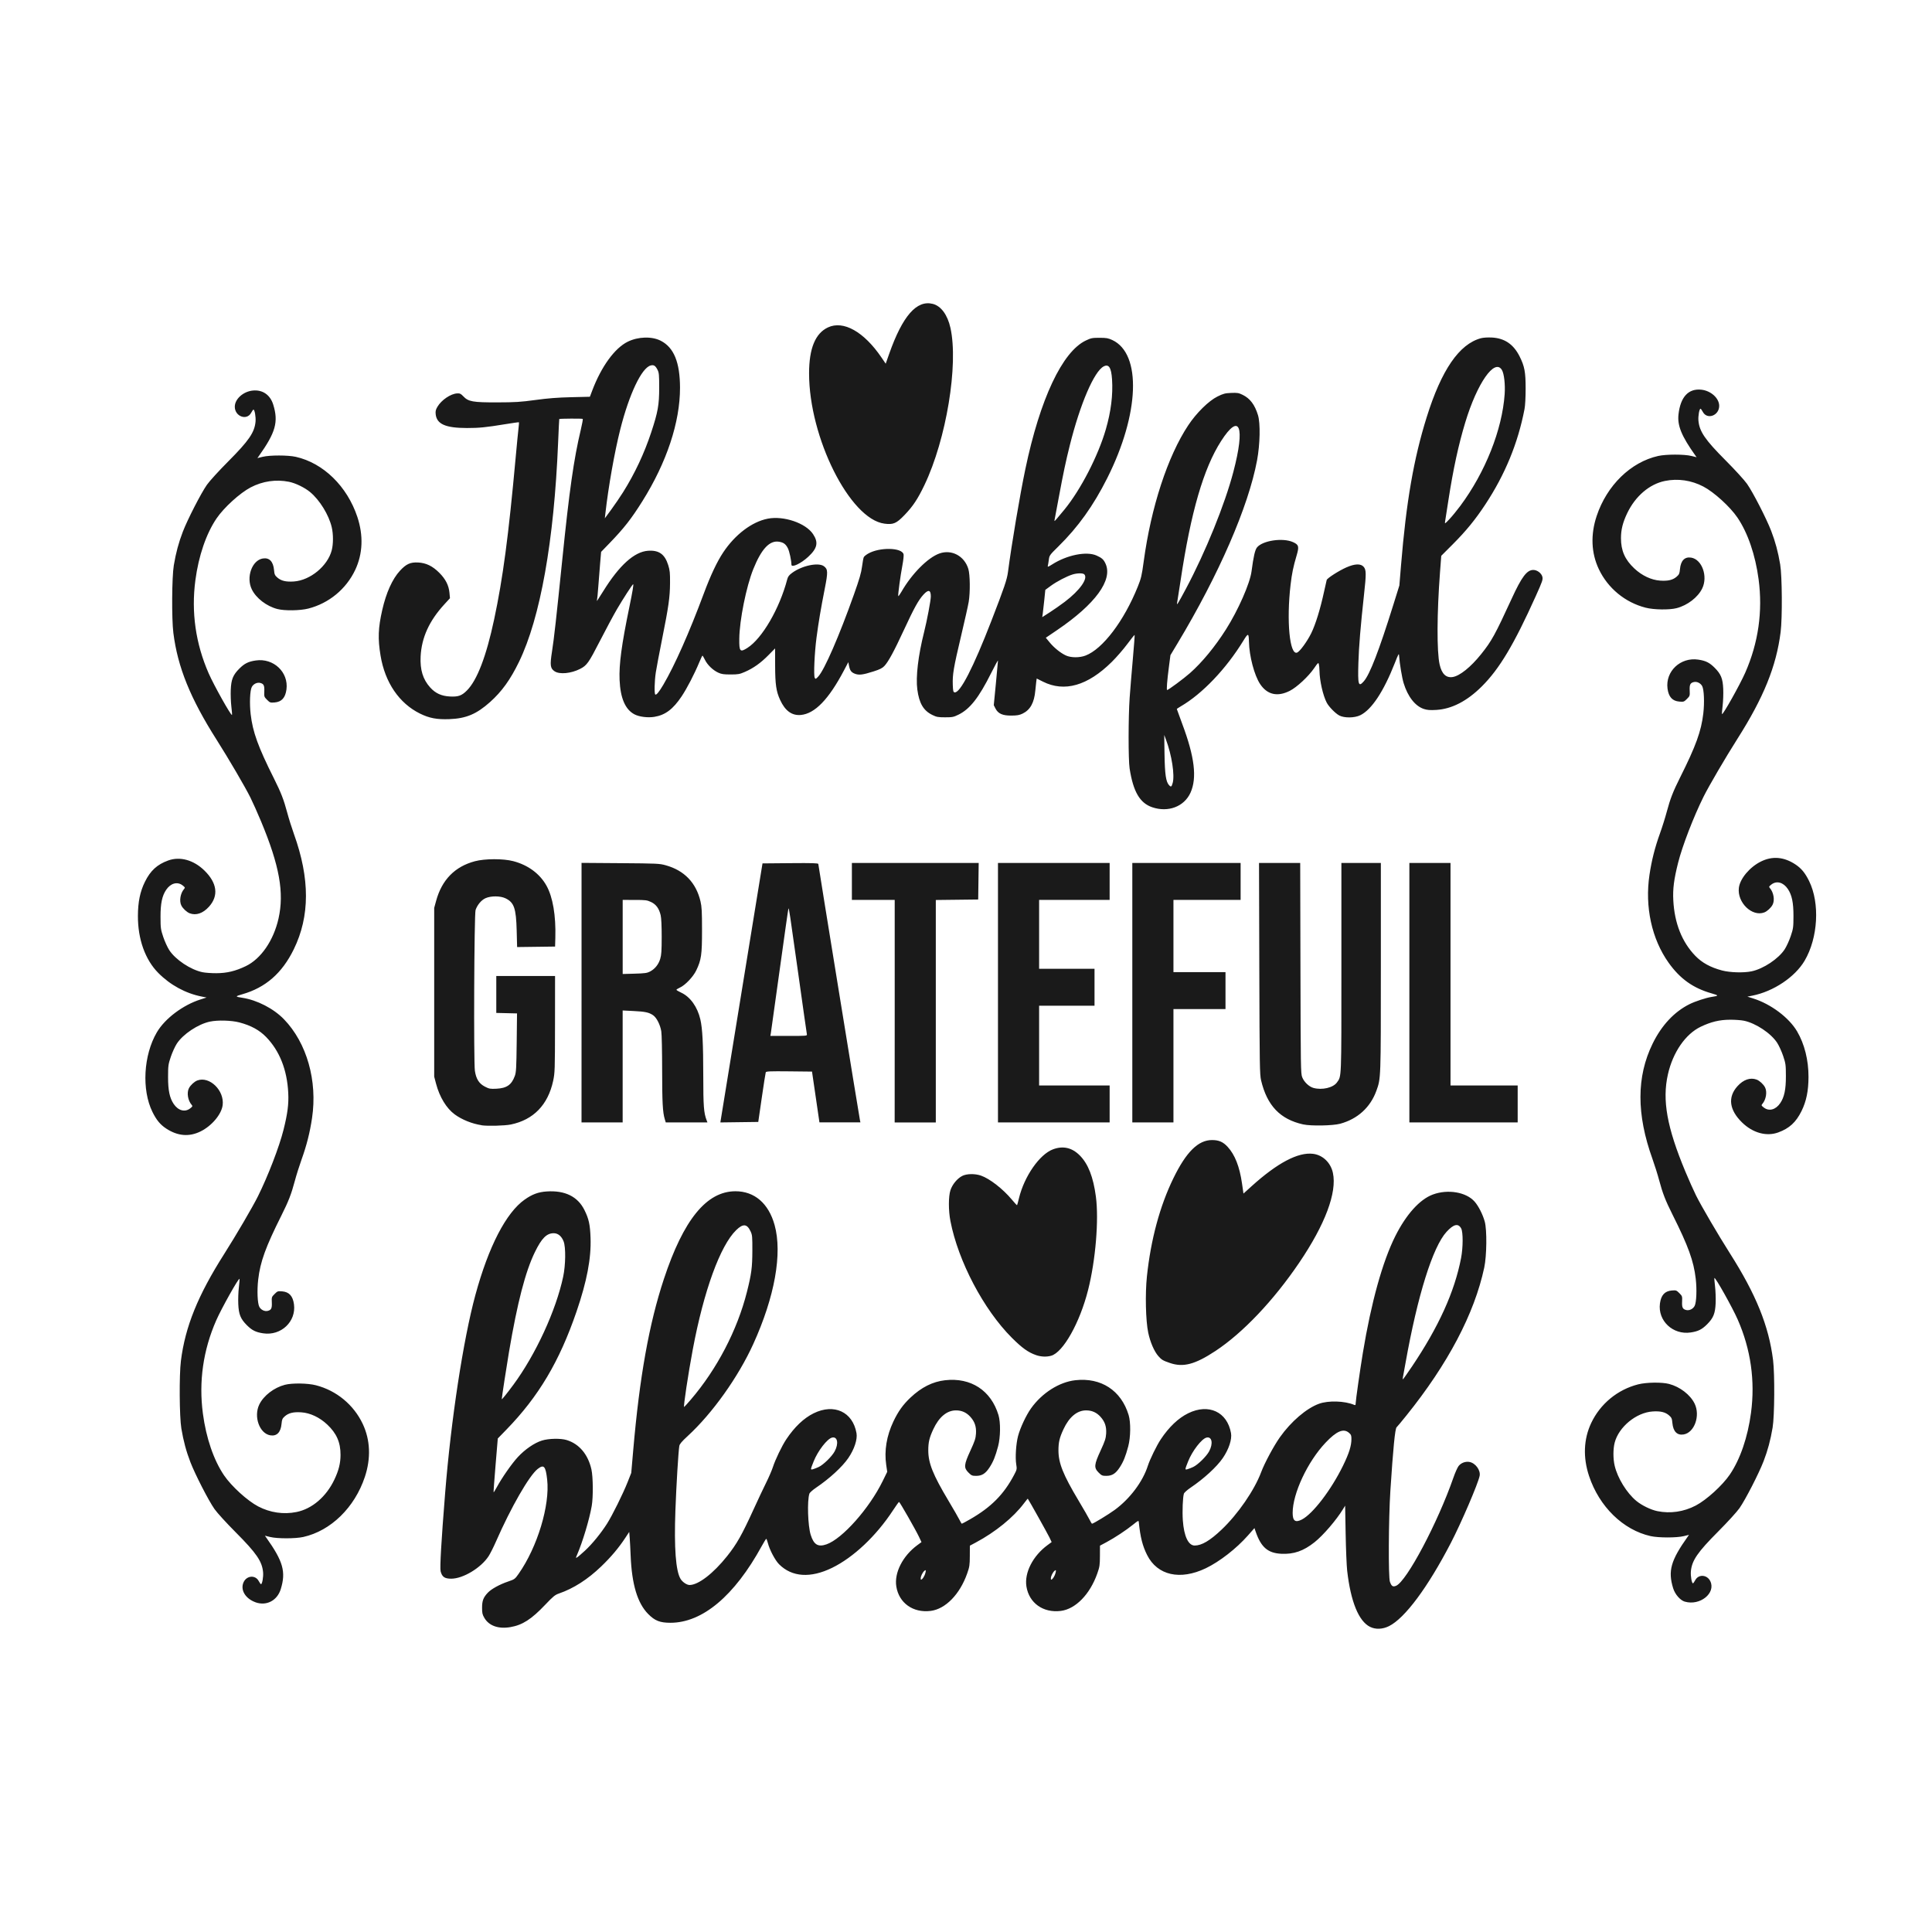
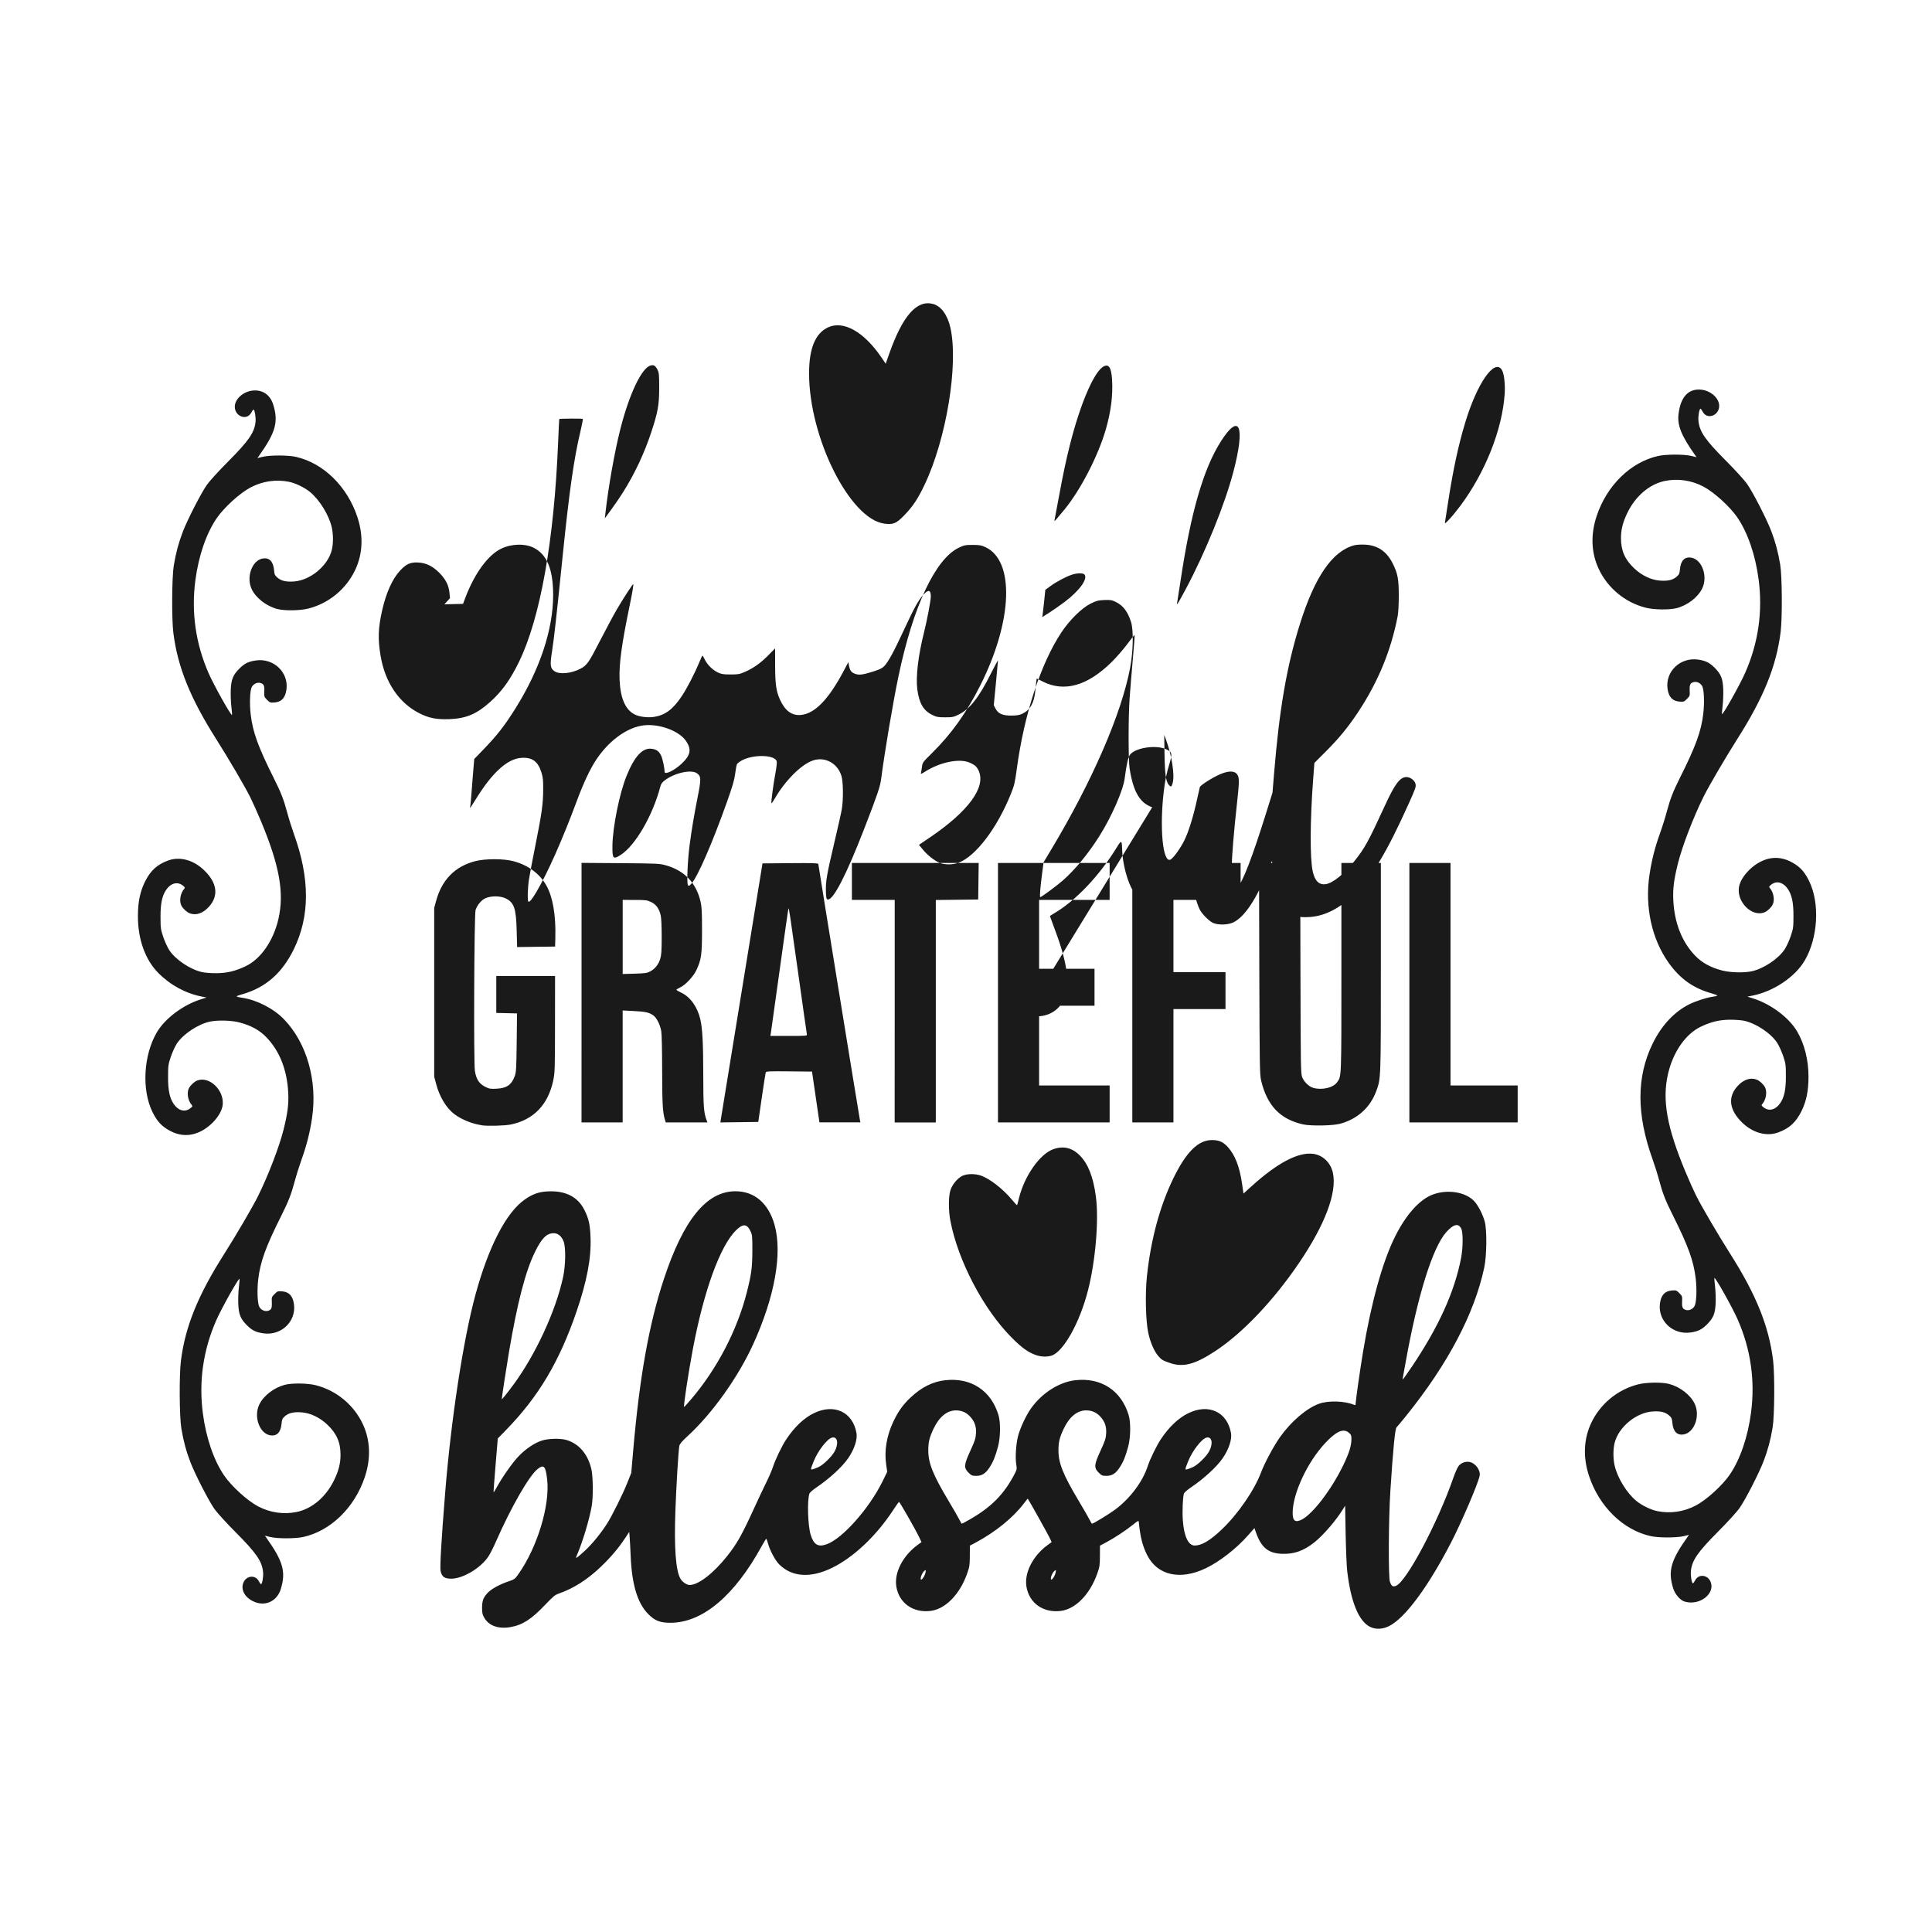
<svg xmlns="http://www.w3.org/2000/svg" id="svg1538" version="1.1" viewBox="0 0 264.583 264.583" height="1000" width="1000">
  <defs id="defs1532" />
  <g transform="translate(0,-32.417)" id="layer1">
-     <path id="path1365" d="m 187.638,255.219 c -1.568,-0.776 -2.657,-3.438 -3.146,-7.694 -0.076,-0.664 -0.17,-2.941 -0.209,-5.059 l -0.07,-3.852 -0.281,0.46 c -0.924,1.513 -2.715,3.598 -3.903,4.544 -1.515,1.207 -2.854,1.672 -4.568,1.585 -1.826,-0.092 -2.757,-0.89 -3.482,-2.983 l -0.185,-0.533 -0.888,1.007 c -1.585,1.797 -3.894,3.592 -5.78,4.495 -3.511,1.68 -6.626,0.977 -8.029,-1.811 -0.63,-1.251 -0.932,-2.445 -1.142,-4.505 -0.028,-0.256 -0.068,-0.238 -0.775,0.333 -0.965,0.779 -2.527,1.81 -3.652,2.411 l -0.889,0.474 -0.006,1.401 c -0.006,1.258 -0.039,1.503 -0.359,2.404 -1.003,2.857 -2.972,4.878 -5.001,5.133 -2.403,0.302 -4.341,-1.073 -4.706,-3.34 -0.303,-1.881 0.878,-4.197 2.895,-5.677 l 0.558,-0.41 -0.311,-0.654 c -0.24,-0.504 -2.828,-5.133 -2.955,-5.286 -0.011,-0.022 -0.251,0.267 -0.524,0.633 -1.448,1.93 -3.909,3.931 -6.605,5.37 l -0.805,0.429 -0.006,1.399 c -0.006,1.256 -0.039,1.502 -0.359,2.402 -1.003,2.857 -2.972,4.878 -5.001,5.133 -2.403,0.302 -4.341,-1.073 -4.706,-3.34 -0.303,-1.88 0.878,-4.197 2.892,-5.675 l 0.555,-0.407 -0.336,-0.714 c -0.451,-0.956 -2.645,-4.797 -2.738,-4.792 -0.039,0.002 -0.42,0.532 -0.843,1.178 -2.279,3.479 -5.389,6.414 -8.314,7.845 -2.959,1.448 -5.508,1.28 -7.268,-0.48 -0.544,-0.544 -1.298,-1.972 -1.54,-2.915 -0.081,-0.315 -0.18,-0.573 -0.219,-0.573 -0.039,0 -0.318,0.45 -0.62,0.998 -3.736,6.819 -8.118,10.5 -12.501,10.5 -1.435,0 -2.133,-0.275 -3.048,-1.201 -1.472,-1.49 -2.242,-4.054 -2.402,-7.996 -0.034,-0.854 -0.092,-1.934 -0.127,-2.4 l -0.066,-0.847 -0.535,0.811 c -0.92,1.395 -1.954,2.62 -3.307,3.921 -1.843,1.772 -3.781,3.013 -5.785,3.704 -0.537,0.185 -0.798,0.399 -1.882,1.541 -1.891,1.992 -3.115,2.778 -4.767,3.061 -1.633,0.28 -2.924,-0.174 -3.558,-1.252 -0.277,-0.471 -0.322,-0.671 -0.32,-1.411 0.003,-0.955 0.173,-1.399 0.787,-2.05 0.479,-0.508 1.613,-1.134 2.762,-1.524 0.903,-0.307 0.95,-0.34 1.456,-1.061 2.571,-3.659 4.307,-9.394 3.909,-12.913 -0.208,-1.843 -0.448,-2.112 -1.294,-1.453 -1.163,0.906 -3.663,5.257 -5.73,9.974 -0.333,0.759 -0.784,1.652 -1.002,1.985 -1.05,1.6 -3.493,3.07 -5.106,3.072 -0.912,0.001 -1.262,-0.242 -1.459,-1.014 -0.12,-0.47 0.095,-4.191 0.619,-10.713 0.807,-10.058 2.483,-21.029 4.145,-27.135 1.801,-6.619 4.206,-11.27 6.75,-13.056 1.043,-0.733 1.873,-1.038 3.026,-1.113 2.486,-0.162 4.23,0.694 5.147,2.528 0.609,1.216 0.781,1.996 0.845,3.823 0.1,2.813 -0.498,5.951 -1.923,10.11 -2.339,6.823 -5.189,11.62 -9.606,16.163 l -1.174,1.207 -0.306,3.664 c -0.169,2.015 -0.289,3.682 -0.267,3.703 0.023,0.022 0.213,-0.282 0.426,-0.675 0.707,-1.305 2.05,-3.232 2.878,-4.13 0.99,-1.073 2.274,-1.956 3.314,-2.28 0.925,-0.288 2.559,-0.322 3.386,-0.07 1.715,0.522 2.931,1.964 3.393,4.023 0.23,1.026 0.254,3.802 0.039,5.02 -0.321,1.846 -1.251,4.94 -2.017,6.704 -0.181,0.417 -0.18,0.432 0.011,0.326 0.113,-0.06 0.602,-0.478 1.087,-0.927 0.979,-0.905 2.181,-2.376 3.016,-3.688 0.719,-1.131 2.189,-4.099 2.819,-5.691 l 0.5,-1.265 0.269,-3.104 c 0.871,-10.048 2.168,-17.297 4.193,-23.429 2.69,-8.146 5.842,-12.022 9.787,-12.039 2.617,-0.011 4.556,1.653 5.38,4.617 1.085,3.905 0.022,9.84 -2.922,16.31 -2.056,4.519 -5.593,9.483 -8.968,12.587 -0.823,0.757 -1.112,1.099 -1.157,1.367 -0.131,0.778 -0.41,5.378 -0.536,8.834 -0.188,5.149 0.051,8.295 0.71,9.379 0.258,0.425 0.856,0.827 1.229,0.828 1.201,0.002 3.255,-1.579 5.153,-3.966 1.32,-1.661 2.017,-2.893 3.609,-6.381 0.591,-1.296 1.372,-2.952 1.734,-3.679 0.362,-0.727 0.775,-1.684 0.918,-2.127 0.333,-1.03 1.237,-2.907 1.828,-3.794 1.127,-1.692 2.401,-2.903 3.751,-3.568 2.805,-1.38 5.356,-0.197 5.869,2.722 0.149,0.848 -0.3,2.211 -1.128,3.417 -0.823,1.201 -2.578,2.812 -4.403,4.044 -0.463,0.312 -0.876,0.683 -0.922,0.827 -0.317,0.987 -0.21,4.376 0.177,5.625 0.423,1.365 1.013,1.719 2.178,1.308 2.166,-0.764 5.841,-4.902 7.677,-8.644 l 0.629,-1.282 -0.139,-0.95 c -0.284,-1.941 0.051,-3.978 0.982,-5.939 0.657,-1.386 1.317,-2.311 2.343,-3.278 1.498,-1.413 3.037,-2.185 4.743,-2.377 3.531,-0.4 6.287,1.399 7.305,4.765 0.306,1.012 0.28,3.03 -0.051,4.284 -0.369,1.381 -0.656,2.092 -1.156,2.866 -0.562,0.869 -1.049,1.18 -1.849,1.18 -0.547,0 -0.644,-0.039 -1.05,-0.447 -0.665,-0.664 -0.629,-1.07 0.266,-3.01 0.599,-1.3 0.72,-1.669 0.761,-2.327 0.06,-0.952 -0.169,-1.633 -0.77,-2.3 -0.533,-0.592 -1.17,-0.879 -1.96,-0.882 -1.242,-0.006 -2.335,0.902 -3.116,2.584 -0.542,1.169 -0.686,1.777 -0.686,2.899 0,1.735 0.636,3.324 2.741,6.849 0.708,1.185 1.4,2.387 1.538,2.671 0.138,0.284 0.281,0.517 0.318,0.517 0.039,0 0.542,-0.271 1.121,-0.604 2.885,-1.653 4.625,-3.407 6.035,-6.082 0.387,-0.734 0.398,-0.791 0.293,-1.437 -0.154,-0.939 -0.034,-2.802 0.246,-3.876 0.293,-1.119 1.107,-2.857 1.778,-3.797 1.507,-2.111 3.855,-3.604 6.062,-3.854 3.531,-0.4 6.287,1.398 7.305,4.765 0.306,1.012 0.28,3.03 -0.051,4.284 -0.369,1.381 -0.656,2.092 -1.156,2.866 -0.562,0.869 -1.049,1.18 -1.849,1.18 -0.548,0 -0.644,-0.039 -1.05,-0.447 -0.665,-0.665 -0.629,-1.07 0.266,-3.01 0.599,-1.3 0.72,-1.669 0.761,-2.327 0.06,-0.952 -0.169,-1.633 -0.77,-2.3 -0.533,-0.592 -1.171,-0.878 -1.96,-0.882 -1.241,-0.006 -2.335,0.902 -3.115,2.585 -0.542,1.169 -0.686,1.777 -0.686,2.899 0,1.735 0.636,3.324 2.741,6.849 0.708,1.185 1.4,2.387 1.538,2.671 0.138,0.284 0.281,0.517 0.318,0.517 0.17,0 2.267,-1.276 3.102,-1.887 2.091,-1.531 3.847,-3.869 4.543,-6.047 0.278,-0.872 1.216,-2.79 1.77,-3.622 1.127,-1.692 2.401,-2.903 3.751,-3.568 2.805,-1.38 5.356,-0.196 5.869,2.722 0.149,0.848 -0.3,2.211 -1.128,3.417 -0.823,1.201 -2.578,2.812 -4.403,4.044 -0.463,0.312 -0.876,0.683 -0.922,0.827 -0.154,0.481 -0.232,2.433 -0.145,3.653 0.155,2.179 0.753,3.449 1.624,3.449 0.959,0 2.101,-0.675 3.686,-2.18 2.235,-2.12 4.495,-5.403 5.414,-7.863 0.466,-1.247 1.729,-3.6 2.57,-4.789 1.52,-2.148 3.638,-3.962 5.352,-4.583 1.288,-0.467 3.536,-0.397 4.821,0.152 0.161,0.069 0.201,0.028 0.201,-0.203 0,-0.366 0.61,-4.651 0.986,-6.922 1.144,-6.918 2.697,-12.507 4.441,-15.982 1.493,-2.975 3.339,-5.025 5.127,-5.694 2.06,-0.771 4.584,-0.345 5.737,0.966 0.536,0.61 1.117,1.755 1.387,2.734 0.316,1.143 0.277,4.687 -0.07,6.306 -1.355,6.324 -4.967,13.181 -10.682,20.279 -0.668,0.83 -1.26,1.539 -1.314,1.576 -0.212,0.142 -0.484,2.902 -0.86,8.73 -0.249,3.863 -0.288,11.795 -0.06,12.437 0.217,0.611 0.402,0.732 0.841,0.55 1.447,-0.599 5.716,-8.653 7.857,-14.821 0.23,-0.661 0.544,-1.368 0.699,-1.572 0.334,-0.438 0.95,-0.67 1.502,-0.566 0.821,0.154 1.539,1.141 1.387,1.905 -0.216,1.077 -2.518,6.441 -3.948,9.196 -3.156,6.082 -6.287,10.294 -8.457,11.379 -0.877,0.438 -1.837,0.479 -2.583,0.11 z m -61.012,-7.086 c 0.085,-0.204 0.155,-0.456 0.155,-0.56 0,-0.159 -0.034,-0.166 -0.181,-0.039 -0.249,0.207 -0.51,0.737 -0.51,1.037 0,0.219 0.028,0.23 0.19,0.092 0.105,-0.087 0.259,-0.325 0.345,-0.528 z m 17.822,0 c 0.085,-0.204 0.155,-0.456 0.155,-0.56 0,-0.159 -0.034,-0.166 -0.18,-0.039 -0.249,0.207 -0.51,0.737 -0.51,1.037 0,0.219 0.028,0.23 0.19,0.092 0.105,-0.087 0.259,-0.325 0.345,-0.528 z m 33.825,-7.612 c 1.512,-0.771 4.028,-4.059 5.653,-7.385 0.823,-1.686 1.149,-2.72 1.149,-3.647 0,-0.495 -0.045,-0.609 -0.354,-0.867 -0.738,-0.621 -1.692,-0.214 -3.181,1.359 -2.47,2.609 -4.514,6.969 -4.514,9.626 0,1.099 0.362,1.365 1.247,0.914 z m -66.146,-7.206 c 0.641,-0.304 1.797,-1.436 2.174,-2.129 0.587,-1.078 0.396,-2.078 -0.36,-1.892 -0.66,0.163 -1.946,1.829 -2.51,3.252 -0.464,1.17 -0.465,1.184 -0.077,1.073 0.185,-0.051 0.533,-0.19 0.773,-0.303 z m 51.281,0 c 0.641,-0.304 1.797,-1.436 2.174,-2.129 0.587,-1.078 0.396,-2.078 -0.36,-1.892 -0.66,0.163 -1.946,1.829 -2.51,3.252 -0.464,1.17 -0.465,1.184 -0.077,1.073 0.185,-0.051 0.533,-0.19 0.773,-0.303 z m -68.808,-9.217 c 3.587,-4.185 6.366,-9.516 7.688,-14.746 0.619,-2.452 0.738,-3.351 0.745,-5.634 0.006,-1.943 -0.011,-2.173 -0.242,-2.664 -0.483,-1.045 -1.029,-1.094 -1.972,-0.176 -2.19,2.132 -4.432,8.296 -5.943,16.336 -0.625,3.327 -1.313,7.889 -1.189,7.889 0.028,0 0.439,-0.452 0.913,-1.006 z m -24.319,-2.004 c 3.072,-4.155 5.861,-10.202 6.845,-14.839 0.338,-1.595 0.37,-4.032 0.06,-4.827 -0.279,-0.722 -0.764,-1.124 -1.357,-1.124 -0.968,0 -1.649,0.683 -2.577,2.587 -1.301,2.667 -2.395,6.886 -3.548,13.682 -0.333,1.959 -0.989,6.243 -0.989,6.454 0,0.103 0.681,-0.738 1.564,-1.933 z M 193.329,219.614 c 3.703,-5.501 5.873,-10.288 6.763,-14.918 0.277,-1.444 0.285,-3.557 0.011,-4.051 -0.403,-0.737 -1.037,-0.587 -2.006,0.473 -1.889,2.067 -3.965,8.706 -5.614,17.95 -0.158,0.885 -0.316,1.752 -0.351,1.926 -0.034,0.174 -0.039,0.316 -0.006,0.316 0.034,0 0.572,-0.763 1.2,-1.696 z M 34.995,251.845 c -1.403,-0.5 -2.123,-1.721 -1.63,-2.761 0.433,-0.914 1.611,-0.999 2.065,-0.149 0.127,0.237 0.267,0.43 0.312,0.432 0.168,0.001 0.344,-1 0.288,-1.631 -0.134,-1.493 -0.904,-2.616 -3.747,-5.47 -1.273,-1.278 -2.543,-2.67 -2.909,-3.189 -0.8,-1.135 -2.651,-4.739 -3.302,-6.43 -0.574,-1.491 -0.947,-2.882 -1.237,-4.608 -0.266,-1.586 -0.304,-7.323 -0.06,-9.256 0.589,-4.684 2.326,-8.972 5.927,-14.637 1.616,-2.542 3.895,-6.436 4.622,-7.899 1.377,-2.768 2.92,-6.775 3.498,-9.083 0.569,-2.274 0.732,-3.553 0.651,-5.11 -0.163,-3.141 -1.183,-5.715 -3.013,-7.608 -0.925,-0.956 -2.083,-1.59 -3.675,-2.01 -1.08,-0.285 -2.952,-0.339 -4.024,-0.115 -1.626,0.339 -3.707,1.724 -4.551,3.029 -0.248,0.384 -0.618,1.195 -0.821,1.801 -0.347,1.036 -0.37,1.203 -0.373,2.769 -0.003,1.815 0.214,2.856 0.772,3.683 0.612,0.908 1.527,1.16 2.239,0.617 0.349,-0.267 0.374,-0.319 0.226,-0.488 -0.526,-0.601 -0.702,-1.671 -0.376,-2.294 0.218,-0.417 0.742,-0.901 1.139,-1.051 1.673,-0.633 3.728,1.362 3.477,3.373 -0.158,1.258 -1.487,2.841 -3.023,3.601 -1.566,0.774 -3.146,0.641 -4.717,-0.396 -0.81,-0.535 -1.331,-1.166 -1.876,-2.272 -1.494,-3.03 -1.229,-7.784 0.607,-10.909 1.104,-1.88 3.571,-3.734 5.985,-4.499 l 0.821,-0.26 -0.684,-0.136 c -2.195,-0.434 -4.287,-1.574 -5.93,-3.231 -1.796,-1.812 -2.801,-4.628 -2.789,-7.813 0.006,-1.909 0.298,-3.323 0.955,-4.657 0.76,-1.541 1.674,-2.38 3.199,-2.932 1.607,-0.582 3.476,-0.066 4.947,1.371 1.755,1.711 1.979,3.462 0.635,4.957 -0.821,0.913 -1.766,1.238 -2.64,0.908 -0.396,-0.15 -0.921,-0.634 -1.139,-1.05 -0.325,-0.623 -0.149,-1.693 0.376,-2.294 0.148,-0.169 0.123,-0.222 -0.226,-0.488 -0.712,-0.544 -1.627,-0.291 -2.239,0.617 -0.558,0.828 -0.776,1.868 -0.772,3.683 0.003,1.567 0.028,1.734 0.373,2.769 0.203,0.606 0.573,1.417 0.821,1.801 0.844,1.306 2.925,2.691 4.551,3.029 0.38,0.079 1.233,0.14 1.897,0.136 1.454,-0.006 2.612,-0.286 4.019,-0.959 2.089,-0.998 3.817,-3.506 4.498,-6.525 0.798,-3.54 0.13,-7.261 -2.388,-13.301 -0.474,-1.138 -1.133,-2.613 -1.463,-3.277 -0.728,-1.463 -3.006,-5.356 -4.622,-7.899 -3.601,-5.665 -5.338,-9.953 -5.927,-14.637 -0.244,-1.933 -0.206,-7.67 0.06,-9.256 0.29,-1.726 0.664,-3.117 1.237,-4.608 0.651,-1.691 2.502,-5.295 3.302,-6.43 0.366,-0.518 1.635,-1.91 2.909,-3.189 2.843,-2.854 3.613,-3.978 3.747,-5.47 0.051,-0.632 -0.119,-1.632 -0.288,-1.631 -0.045,1.69e-4 -0.185,0.194 -0.312,0.431 -0.595,1.115 -2.242,0.508 -2.242,-0.826 0,-1.05 1.144,-2.08 2.458,-2.215 1.345,-0.138 2.394,0.585 2.809,1.937 0.73,2.374 0.326,3.802 -1.998,7.068 l -0.174,0.244 0.723,-0.176 c 0.985,-0.24 3.454,-0.237 4.532,0.003 3.768,0.842 7.037,4.031 8.432,8.226 0.848,2.549 0.747,5.057 -0.29,7.257 -1.238,2.626 -3.603,4.576 -6.422,5.297 -1.128,0.288 -3.252,0.319 -4.242,0.061 -1.486,-0.387 -2.905,-1.478 -3.498,-2.689 -0.811,-1.657 0.023,-3.99 1.508,-4.231 0.891,-0.145 1.429,0.411 1.535,1.584 0.051,0.593 0.113,0.728 0.447,1.021 0.523,0.459 1.18,0.617 2.265,0.544 2.242,-0.151 4.632,-2.119 5.189,-4.273 0.225,-0.869 0.225,-2.205 -0.001,-3.163 -0.399,-1.692 -1.647,-3.719 -2.962,-4.81 -0.743,-0.616 -1.992,-1.224 -2.888,-1.405 -1.776,-0.359 -3.608,-0.092 -5.249,0.765 -1.47,0.768 -3.664,2.764 -4.675,4.253 -1.416,2.087 -2.454,5.117 -2.897,8.458 -0.581,4.385 0.034,8.688 1.824,12.767 0.723,1.647 3.06,5.815 3.188,5.686 0.028,-0.022 -0.011,-0.545 -0.086,-1.156 -0.073,-0.611 -0.109,-1.64 -0.082,-2.287 0.06,-1.42 0.309,-2.036 1.179,-2.905 0.702,-0.702 1.222,-0.959 2.241,-1.111 2.436,-0.362 4.522,1.605 4.208,3.969 -0.151,1.137 -0.66,1.699 -1.612,1.778 -0.6,0.051 -0.65,0.034 -1.043,-0.36 -0.398,-0.398 -0.411,-0.439 -0.38,-1.15 0.034,-0.812 -0.074,-1.041 -0.558,-1.163 -0.425,-0.106 -0.933,0.138 -1.155,0.558 -0.252,0.477 -0.325,2.249 -0.152,3.735 0.283,2.431 1.016,4.456 3.173,8.761 0.978,1.951 1.359,2.931 1.832,4.706 0.21,0.79 0.625,2.11 0.92,2.932 2.2,6.115 2.194,11.261 -0.023,15.788 -1.596,3.266 -3.862,5.246 -7.043,6.154 -1.007,0.288 -1.008,0.331 -0.006,0.484 2.025,0.309 4.291,1.478 5.71,2.946 3.127,3.235 4.602,8.426 3.842,13.526 -0.299,2.006 -0.739,3.741 -1.449,5.715 -0.296,0.822 -0.71,2.141 -0.92,2.932 -0.473,1.775 -0.854,2.755 -1.832,4.706 -2.157,4.305 -2.891,6.329 -3.173,8.761 -0.173,1.486 -0.101,3.258 0.152,3.735 0.222,0.419 0.73,0.664 1.155,0.558 0.484,-0.122 0.594,-0.351 0.558,-1.163 -0.034,-0.711 -0.023,-0.752 0.38,-1.15 0.393,-0.393 0.443,-0.41 1.043,-0.36 0.952,0.079 1.461,0.641 1.612,1.778 0.313,2.364 -1.772,4.331 -4.208,3.969 -1.019,-0.151 -1.539,-0.409 -2.241,-1.111 -0.87,-0.869 -1.12,-1.485 -1.18,-2.906 -0.028,-0.647 0.006,-1.676 0.082,-2.287 0.073,-0.611 0.11,-1.131 0.085,-1.156 -0.128,-0.128 -2.465,4.039 -3.188,5.686 -1.791,4.079 -2.406,8.382 -1.824,12.767 0.443,3.341 1.481,6.371 2.898,8.458 1.011,1.489 3.205,3.485 4.675,4.253 1.641,0.857 3.473,1.124 5.249,0.765 2.126,-0.429 4.068,-2.091 5.181,-4.433 0.599,-1.26 0.844,-2.242 0.846,-3.393 0.003,-1.715 -0.54,-2.951 -1.83,-4.161 -1.042,-0.978 -2.327,-1.583 -3.536,-1.664 -1.085,-0.073 -1.742,0.085 -2.265,0.544 -0.334,0.293 -0.393,0.428 -0.447,1.021 -0.106,1.173 -0.644,1.728 -1.535,1.584 -1.488,-0.241 -2.319,-2.574 -1.508,-4.231 0.592,-1.21 2.012,-2.301 3.498,-2.689 0.99,-0.258 3.115,-0.228 4.242,0.06 2.819,0.721 5.183,2.671 6.422,5.297 1.037,2.199 1.138,4.708 0.29,7.257 -1.395,4.196 -4.664,7.385 -8.432,8.226 -1.078,0.241 -3.548,0.242 -4.532,0.003 l -0.723,-0.176 0.174,0.244 c 2.324,3.266 2.728,4.694 1.998,7.068 -0.484,1.573 -1.958,2.343 -3.46,1.807 z m 195.747,-0.081 c -0.635,-0.182 -1.35,-1.002 -1.608,-1.841 -0.73,-2.374 -0.326,-3.802 1.998,-7.068 l 0.174,-0.244 -0.723,0.176 c -0.985,0.24 -3.454,0.237 -4.532,-0.003 -3.768,-0.842 -7.037,-4.031 -8.432,-8.227 -0.848,-2.549 -0.747,-5.057 0.29,-7.257 1.238,-2.626 3.603,-4.576 6.422,-5.297 1.127,-0.288 3.252,-0.319 4.242,-0.06 1.486,0.387 2.905,1.478 3.498,2.689 0.811,1.657 -0.022,3.99 -1.508,4.231 -0.891,0.145 -1.429,-0.411 -1.535,-1.584 -0.051,-0.593 -0.113,-0.728 -0.447,-1.021 -0.523,-0.459 -1.179,-0.617 -2.265,-0.544 -2.242,0.151 -4.632,2.119 -5.19,4.273 -0.225,0.869 -0.225,2.205 0.001,3.163 0.399,1.692 1.647,3.719 2.962,4.81 0.743,0.616 1.992,1.224 2.888,1.405 1.776,0.359 3.608,0.092 5.249,-0.765 1.47,-0.767 3.664,-2.764 4.675,-4.253 1.416,-2.087 2.454,-5.117 2.897,-8.458 0.581,-4.385 -0.034,-8.688 -1.824,-12.767 -0.723,-1.647 -3.06,-5.815 -3.188,-5.686 -0.028,0.028 0.011,0.545 0.086,1.156 0.073,0.611 0.109,1.64 0.082,2.287 -0.06,1.42 -0.309,2.036 -1.179,2.906 -0.702,0.702 -1.222,0.959 -2.241,1.111 -2.436,0.362 -4.522,-1.605 -4.208,-3.969 0.151,-1.137 0.66,-1.699 1.612,-1.778 0.6,-0.051 0.65,-0.034 1.043,0.36 0.398,0.398 0.411,0.439 0.38,1.15 -0.039,0.811 0.074,1.041 0.558,1.163 0.425,0.107 0.933,-0.139 1.155,-0.558 0.252,-0.477 0.325,-2.249 0.152,-3.735 -0.282,-2.431 -1.016,-4.456 -3.173,-8.761 -0.978,-1.951 -1.359,-2.931 -1.832,-4.706 -0.21,-0.79 -0.625,-2.11 -0.92,-2.932 -2.2,-6.115 -2.194,-11.261 0.022,-15.788 1.222,-2.501 2.954,-4.357 5.038,-5.399 0.784,-0.392 2.279,-0.883 3.047,-1 1.001,-0.152 1,-0.196 -0.006,-0.484 -2.541,-0.725 -4.322,-1.996 -5.891,-4.2 -2.308,-3.244 -3.27,-7.661 -2.619,-12.027 0.299,-2.006 0.739,-3.741 1.449,-5.715 0.296,-0.822 0.71,-2.141 0.92,-2.932 0.473,-1.775 0.854,-2.755 1.831,-4.706 2.157,-4.305 2.891,-6.329 3.173,-8.761 0.173,-1.486 0.1,-3.258 -0.152,-3.735 -0.222,-0.419 -0.73,-0.664 -1.155,-0.558 -0.484,0.122 -0.594,0.351 -0.558,1.163 0.034,0.711 0.022,0.752 -0.38,1.15 -0.393,0.393 -0.443,0.41 -1.043,0.36 -0.952,-0.079 -1.461,-0.64 -1.612,-1.778 -0.313,-2.364 1.772,-4.331 4.208,-3.969 1.019,0.151 1.539,0.409 2.241,1.111 0.87,0.869 1.12,1.485 1.179,2.906 0.028,0.647 -0.006,1.676 -0.082,2.287 -0.073,0.611 -0.11,1.131 -0.085,1.156 0.128,0.128 2.465,-4.039 3.188,-5.686 1.791,-4.079 2.406,-8.382 1.824,-12.767 -0.443,-3.341 -1.481,-6.371 -2.898,-8.458 -1.011,-1.489 -3.205,-3.485 -4.675,-4.253 -1.641,-0.857 -3.473,-1.124 -5.249,-0.765 -2.126,0.429 -4.068,2.091 -5.181,4.433 -0.599,1.26 -0.844,2.242 -0.846,3.393 -0.003,1.715 0.54,2.951 1.83,4.161 1.042,0.978 2.327,1.583 3.536,1.664 1.085,0.073 1.742,-0.085 2.265,-0.544 0.334,-0.293 0.393,-0.428 0.447,-1.021 0.106,-1.173 0.644,-1.728 1.535,-1.584 1.488,0.241 2.319,2.574 1.508,4.231 -0.592,1.21 -2.012,2.301 -3.498,2.688 -0.99,0.258 -3.115,0.227 -4.242,-0.061 -2.819,-0.721 -5.183,-2.671 -6.422,-5.297 -1.037,-2.199 -1.138,-4.708 -0.29,-7.257 1.395,-4.196 4.664,-7.385 8.432,-8.227 1.078,-0.241 3.548,-0.243 4.532,-0.003 l 0.723,0.176 -0.174,-0.244 c -1.896,-2.664 -2.48,-4.093 -2.303,-5.637 0.273,-2.378 1.355,-3.548 3.114,-3.368 1.314,0.134 2.458,1.165 2.458,2.215 0,1.334 -1.647,1.941 -2.242,0.826 -0.127,-0.237 -0.267,-0.431 -0.312,-0.431 -0.168,-9e-4 -0.344,1 -0.288,1.631 0.134,1.493 0.904,2.616 3.747,5.47 1.273,1.278 2.543,2.67 2.909,3.189 0.8,1.135 2.651,4.739 3.302,6.43 0.574,1.491 0.947,2.882 1.237,4.608 0.266,1.586 0.304,7.323 0.06,9.256 -0.589,4.684 -2.326,8.972 -5.927,14.637 -1.616,2.542 -3.895,6.436 -4.622,7.899 -1.377,2.768 -2.92,6.775 -3.498,9.083 -0.569,2.274 -0.732,3.553 -0.651,5.11 0.163,3.141 1.183,5.715 3.013,7.608 0.925,0.957 2.083,1.59 3.675,2.01 1.08,0.285 2.952,0.339 4.024,0.115 1.626,-0.339 3.707,-1.724 4.551,-3.029 0.248,-0.384 0.618,-1.195 0.821,-1.801 0.347,-1.036 0.37,-1.203 0.373,-2.769 0.003,-1.815 -0.214,-2.856 -0.772,-3.683 -0.612,-0.908 -1.527,-1.16 -2.239,-0.617 -0.349,0.266 -0.374,0.319 -0.226,0.488 0.526,0.601 0.702,1.671 0.376,2.294 -0.218,0.417 -0.742,0.901 -1.139,1.05 -1.673,0.632 -3.728,-1.361 -3.477,-3.373 0.158,-1.258 1.487,-2.841 3.023,-3.6 1.566,-0.774 3.146,-0.641 4.717,0.396 0.81,0.534 1.331,1.166 1.876,2.272 1.494,3.03 1.229,7.784 -0.607,10.909 -1.318,2.243 -4.271,4.22 -7.157,4.791 l -0.684,0.136 0.821,0.26 c 2.413,0.765 4.88,2.62 5.985,4.499 1.017,1.731 1.571,3.949 1.562,6.253 -0.006,1.909 -0.298,3.323 -0.955,4.657 -0.76,1.541 -1.675,2.38 -3.199,2.932 -1.607,0.582 -3.476,0.066 -4.947,-1.371 -1.755,-1.711 -1.979,-3.462 -0.635,-4.957 0.821,-0.913 1.766,-1.238 2.64,-0.908 0.396,0.15 0.921,0.634 1.139,1.05 0.325,0.623 0.149,1.693 -0.376,2.294 -0.148,0.169 -0.123,0.222 0.226,0.488 0.712,0.544 1.627,0.291 2.239,-0.617 0.558,-0.828 0.776,-1.868 0.772,-3.683 -0.003,-1.567 -0.028,-1.734 -0.373,-2.769 -0.203,-0.606 -0.573,-1.417 -0.821,-1.801 -0.844,-1.306 -2.925,-2.691 -4.551,-3.029 -0.38,-0.079 -1.233,-0.14 -1.897,-0.136 -1.454,0.006 -2.612,0.286 -4.019,0.959 -2.089,0.998 -3.817,3.506 -4.497,6.525 -0.798,3.54 -0.13,7.261 2.388,13.301 0.474,1.138 1.133,2.613 1.463,3.277 0.727,1.463 3.006,5.356 4.622,7.899 3.601,5.665 5.338,9.953 5.927,14.637 0.243,1.933 0.206,7.67 -0.06,9.256 -0.29,1.726 -0.664,3.117 -1.237,4.608 -0.651,1.691 -2.502,5.295 -3.302,6.43 -0.366,0.518 -1.635,1.91 -2.909,3.189 -2.843,2.854 -3.613,3.978 -3.747,5.47 -0.051,0.632 0.119,1.632 0.288,1.631 0.045,0 0.185,-0.194 0.312,-0.432 0.454,-0.85 1.631,-0.764 2.065,0.149 0.774,1.631 -1.417,3.39 -3.482,2.796 z m -70.502,-32.682 c -0.984,-0.336 -1.163,-0.442 -1.61,-0.952 -0.562,-0.639 -1.109,-1.906 -1.383,-3.201 -0.347,-1.639 -0.433,-5.331 -0.179,-7.724 0.535,-5.045 1.774,-9.635 3.626,-13.432 1.761,-3.612 3.402,-5.231 5.295,-5.228 0.936,0.002 1.513,0.254 2.138,0.935 0.994,1.083 1.628,2.698 1.961,4.998 l 0.202,1.395 1.097,-0.993 c 3.547,-3.208 6.387,-4.705 8.438,-4.449 1.326,0.166 2.412,1.211 2.713,2.612 0.576,2.687 -1.059,7.05 -4.606,12.285 -3.514,5.187 -7.723,9.624 -11.485,12.106 -2.785,1.837 -4.4,2.266 -6.209,1.648 z m -18.354,-1.087 c -1.076,-0.372 -1.912,-0.971 -3.318,-2.376 -3.861,-3.859 -7.345,-10.48 -8.409,-15.982 -0.28,-1.444 -0.278,-3.372 0.003,-4.228 0.257,-0.783 0.929,-1.598 1.607,-1.948 0.608,-0.314 1.734,-0.336 2.566,-0.051 1.193,0.41 3.014,1.823 4.231,3.284 0.372,0.447 0.695,0.794 0.718,0.771 0.028,-0.028 0.14,-0.448 0.26,-0.947 0.728,-3.007 2.817,-6.013 4.658,-6.702 1.384,-0.518 2.612,-0.236 3.681,0.844 1.141,1.153 1.841,2.946 2.197,5.63 0.421,3.175 -0.039,8.72 -1.065,12.776 -1.135,4.496 -3.42,8.561 -5.068,9.019 -0.633,0.176 -1.387,0.143 -2.059,-0.089 z m -75.928,-31.482 c -1.31,-0.198 -2.695,-0.755 -3.691,-1.486 -1.127,-0.827 -2.068,-2.375 -2.547,-4.188 l -0.258,-0.977 v -11.555 -11.555 l 0.266,-0.974 c 0.785,-2.873 2.566,-4.69 5.31,-5.418 1.37,-0.363 3.882,-0.371 5.25,-0.011 2.02,0.524 3.643,1.723 4.553,3.361 0.87,1.567 1.297,4.077 1.211,7.129 l -0.034,1.207 -2.6,0.034 -2.6,0.034 -0.06,-2.273 c -0.08,-3.043 -0.354,-3.833 -1.526,-4.401 -0.709,-0.343 -1.983,-0.353 -2.733,-0.022 -0.571,0.252 -1.132,0.915 -1.371,1.62 -0.19,0.56 -0.275,20.835 -0.092,22.031 0.17,1.119 0.573,1.749 1.381,2.165 0.571,0.294 0.72,0.321 1.554,0.281 1.429,-0.069 2.089,-0.528 2.537,-1.764 0.178,-0.491 0.211,-1.096 0.252,-4.558 l 0.045,-3.992 -1.42,-0.034 -1.42,-0.034 v -2.529 -2.53 h 4.024 4.024 l -0.006,6.611 c -0.006,6.309 -0.023,6.663 -0.254,7.751 -0.711,3.291 -2.699,5.341 -5.8,5.979 -0.812,0.167 -3.183,0.231 -4,0.107 z m 112.514,-0.108 c -3.159,-0.703 -4.947,-2.573 -5.768,-6.032 -0.187,-0.79 -0.207,-1.977 -0.245,-15.315 l -0.039,-14.459 h 2.82 2.82 l 0.034,14.401 c 0.034,13.635 0.039,14.43 0.241,14.942 0.252,0.648 0.931,1.295 1.535,1.463 1.187,0.33 2.709,-0.028 3.225,-0.755 0.631,-0.891 0.606,-0.222 0.606,-15.741 v -14.311 h 2.702 2.702 v 14.242 c 0,15.402 0.006,15.251 -0.617,16.966 -0.824,2.27 -2.57,3.856 -4.959,4.505 -1,0.271 -4.001,0.326 -5.052,0.092 z m -98.831,-18.048 v -17.771 l 5.318,0.039 c 5.038,0.039 5.365,0.051 6.216,0.292 2.54,0.707 4.157,2.387 4.756,4.941 0.174,0.744 0.209,1.396 0.209,3.938 0,3.388 -0.097,4.064 -0.792,5.519 -0.418,0.873 -1.511,2.022 -2.236,2.349 -0.263,0.119 -0.478,0.256 -0.478,0.304 0,0.045 0.284,0.219 0.631,0.378 1.259,0.576 2.245,1.948 2.647,3.68 0.289,1.247 0.396,3.325 0.399,7.74 0.003,4.138 0.07,5.041 0.452,6.047 l 0.119,0.313 H 94.027 91.173 l -0.136,-0.451 c -0.284,-0.945 -0.354,-2.278 -0.358,-6.735 -0.002,-2.53 -0.051,-4.908 -0.117,-5.286 -0.15,-0.918 -0.651,-1.893 -1.137,-2.215 -0.578,-0.383 -1.068,-0.487 -2.687,-0.567 l -1.466,-0.073 v 7.664 7.664 h -2.817 -2.817 z m 9.382,-2.895 c 0.666,-0.348 1.158,-0.959 1.391,-1.726 0.163,-0.536 0.201,-1.107 0.203,-3.018 0.001,-1.463 -0.051,-2.586 -0.14,-2.961 -0.216,-0.925 -0.631,-1.493 -1.329,-1.818 -0.543,-0.253 -0.745,-0.278 -2.235,-0.279 l -1.638,-0.001 v 5.072 5.072 l 1.638,-0.045 c 1.393,-0.039 1.709,-0.084 2.109,-0.293 z m 9.744,19.95 c 0.066,-0.396 1.362,-8.378 2.886,-17.738 l 2.77,-17.017 3.821,-0.034 c 3.018,-0.028 3.821,0 3.821,0.115 1.7e-4,0.158 5.59,34.551 5.7,35.07 l 0.067,0.316 h -2.806 -2.806 l -0.509,-3.478 -0.509,-3.478 -3.136,-0.034 c -2.632,-0.028 -3.146,-0.003 -3.199,0.133 -0.034,0.09 -0.28,1.656 -0.544,3.48 l -0.481,3.316 -2.596,0.034 -2.596,0.034 z m 11.737,-11.328 c -0.028,-0.11 -0.564,-3.901 -1.198,-8.422 -1.179,-8.404 -1.254,-8.902 -1.331,-8.825 -0.028,0.028 -0.562,3.792 -1.195,8.373 -0.633,4.581 -1.179,8.497 -1.215,8.702 l -0.066,0.374 h 2.524 c 2.344,0 2.521,-0.011 2.479,-0.201 z m 12.024,-3.191 V 155.658 h -2.932 -2.932 v -2.529 -2.53 h 8.683 8.683 l -0.034,2.501 -0.034,2.501 -2.903,0.034 -2.903,0.034 v 15.233 15.233 h -2.817 -2.817 z m 14.142,-2.53 v -17.764 h 7.646 7.646 v 2.53 2.529 h -4.829 -4.829 v 4.714 4.714 h 3.794 3.794 v 2.529 2.53 h -3.794 -3.794 v 5.462 5.461 h 4.829 4.829 v 2.53 2.529 h -7.646 -7.646 z m 18.397,0 v -17.764 h 7.416 7.416 v 2.53 2.529 h -4.599 -4.599 v 4.944 4.944 h 3.564 3.564 v 2.53 2.53 h -3.564 -3.564 v 7.761 7.761 h -2.817 -2.817 z m 37.943,0 v -17.764 h 2.817 2.817 v 15.235 15.235 h 4.599 4.599 v 2.53 2.529 h -7.416 -7.416 z m -35.218,-25.395 c -1.694,-0.577 -2.598,-2.127 -3.093,-5.304 -0.187,-1.2 -0.184,-7.043 0.006,-9.716 0.078,-1.107 0.273,-3.479 0.433,-5.272 0.16,-1.793 0.271,-3.28 0.245,-3.305 -0.028,-0.022 -0.476,0.537 -1.003,1.248 -0.527,0.711 -1.481,1.81 -2.12,2.442 -3.306,3.27 -6.491,4.182 -9.438,2.702 l -0.847,-0.425 -0.06,0.414 c -0.034,0.228 -0.091,0.776 -0.13,1.219 -0.149,1.68 -0.689,2.661 -1.747,3.174 -0.429,0.208 -0.746,0.263 -1.523,0.269 -1.216,0.011 -1.828,-0.263 -2.188,-0.969 l -0.232,-0.455 0.288,-2.964 c 0.159,-1.63 0.288,-3.042 0.288,-3.137 6e-5,-0.095 -0.427,0.682 -0.948,1.726 -1.667,3.335 -2.896,4.902 -4.446,5.665 -0.688,0.339 -0.846,0.37 -1.847,0.37 -0.967,0 -1.171,-0.039 -1.753,-0.323 -1.215,-0.597 -1.8,-1.591 -2.053,-3.488 -0.228,-1.717 0.116,-4.639 0.925,-7.845 0.402,-1.595 0.924,-4.359 0.924,-4.899 0,-0.898 -0.33,-0.982 -1.001,-0.255 -0.683,0.742 -1.287,1.831 -2.675,4.83 -1.372,2.964 -2.134,4.368 -2.69,4.958 -0.273,0.289 -0.624,0.466 -1.452,0.73 -1.514,0.483 -2.028,0.546 -2.604,0.316 -0.492,-0.197 -0.663,-0.445 -0.796,-1.154 l -0.08,-0.424 -0.596,1.132 c -2.085,3.958 -3.991,5.927 -5.906,6.101 -1.224,0.111 -2.153,-0.565 -2.84,-2.065 -0.536,-1.17 -0.672,-2.11 -0.681,-4.69 l -0.006,-2.36 -0.92,0.934 c -1.05,1.066 -2.053,1.779 -3.217,2.285 -0.722,0.314 -0.928,0.351 -1.957,0.351 -0.936,2.8e-4 -1.25,-0.045 -1.687,-0.248 -0.738,-0.341 -1.477,-1.052 -1.82,-1.75 -0.158,-0.321 -0.313,-0.585 -0.344,-0.585 -0.034,-1.1e-4 -0.234,0.426 -0.45,0.947 -0.656,1.581 -1.673,3.542 -2.404,4.635 -1.181,1.766 -2.251,2.567 -3.745,2.806 -0.892,0.142 -2.048,-0.002 -2.698,-0.337 -1.267,-0.653 -1.944,-2.208 -2.053,-4.721 -0.092,-2.109 0.271,-4.816 1.339,-9.987 0.437,-2.114 0.604,-3.12 0.518,-3.12 -0.089,0 -1.424,2.063 -2.232,3.449 -0.461,0.791 -1.506,2.741 -2.324,4.334 -1.538,2.997 -1.783,3.343 -2.712,3.816 -1.241,0.632 -2.812,0.779 -3.487,0.326 -0.597,-0.401 -0.652,-0.82 -0.358,-2.701 0.282,-1.808 0.586,-4.521 1.405,-12.559 0.968,-9.503 1.581,-13.812 2.536,-17.811 0.187,-0.784 0.309,-1.457 0.272,-1.495 -0.06,-0.063 -3.16,-0.045 -3.219,0.017 -0.011,0.017 -0.086,1.477 -0.158,3.247 -0.554,13.453 -2.434,23.994 -5.354,30.009 -1.185,2.441 -2.36,4.072 -3.968,5.507 -1.851,1.652 -3.281,2.252 -5.574,2.338 -1.712,0.064 -2.747,-0.133 -4.024,-0.764 -2.851,-1.41 -4.786,-4.257 -5.395,-7.936 -0.384,-2.32 -0.33,-3.777 0.23,-6.241 0.54,-2.377 1.393,-4.266 2.432,-5.388 0.853,-0.921 1.418,-1.177 2.478,-1.124 1.098,0.056 1.978,0.483 2.907,1.412 0.859,0.859 1.294,1.714 1.389,2.727 l 0.07,0.754 -0.765,0.834 c -2.077,2.263 -3.12,4.55 -3.253,7.133 -0.093,1.827 0.311,3.146 1.305,4.252 0.725,0.807 1.553,1.183 2.727,1.241 1.127,0.056 1.592,-0.11 2.303,-0.821 1.399,-1.399 2.659,-4.685 3.731,-9.73 1.207,-5.678 1.965,-11.378 2.949,-22.176 0.163,-1.794 0.34,-3.605 0.392,-4.024 0.051,-0.419 0.078,-0.78 0.06,-0.803 -0.023,-0.023 -0.854,0.094 -1.854,0.258 -2.665,0.437 -3.598,0.53 -5.265,0.528 -2.93,-0.003 -4.133,-0.531 -4.284,-1.876 -0.045,-0.425 -0.003,-0.621 0.238,-1.032 0.545,-0.93 1.831,-1.799 2.715,-1.834 0.363,-0.017 0.502,0.051 0.828,0.398 0.69,0.732 1.294,0.84 4.639,0.833 2.488,-0.006 3.192,-0.051 5.232,-0.328 1.735,-0.237 3.032,-0.338 4.911,-0.383 l 2.554,-0.06 0.309,-0.819 c 1.254,-3.321 3.084,-5.841 4.883,-6.724 1.422,-0.698 3.301,-0.751 4.517,-0.125 1.796,0.922 2.626,2.952 2.634,6.434 0.006,4.708 -1.818,10.216 -5.161,15.549 -1.509,2.407 -2.52,3.699 -4.477,5.722 l -1.168,1.207 -0.133,1.552 c -0.073,0.854 -0.187,2.302 -0.254,3.219 -0.066,0.917 -0.147,1.743 -0.178,1.836 -0.097,0.287 0.045,0.085 0.865,-1.237 2.195,-3.536 4.247,-5.387 6.121,-5.522 1.492,-0.108 2.297,0.461 2.767,1.957 0.226,0.719 0.262,1.068 0.251,2.448 -0.011,1.959 -0.197,3.243 -1.09,7.704 -0.38,1.897 -0.765,3.941 -0.857,4.542 -0.183,1.205 -0.223,2.942 -0.069,3.037 0.151,0.093 0.518,-0.358 1.105,-1.353 1.547,-2.626 3.543,-7.125 5.529,-12.46 0.937,-2.516 1.808,-4.364 2.668,-5.657 1.628,-2.447 3.932,-4.19 6.099,-4.613 2.178,-0.425 5.188,0.598 6.197,2.107 0.768,1.149 0.599,1.951 -0.657,3.114 -1.002,0.928 -2.292,1.534 -2.3,1.08 -0.006,-0.586 -0.276,-1.824 -0.481,-2.235 -0.291,-0.582 -0.595,-0.808 -1.222,-0.909 -1.29,-0.206 -2.398,0.972 -3.515,3.737 -0.964,2.386 -1.897,7.018 -1.923,9.551 -0.022,1.756 0.102,1.893 1.104,1.258 2.024,-1.284 4.414,-5.394 5.461,-9.393 0.1,-0.382 0.249,-0.58 0.67,-0.888 1.362,-1 3.602,-1.468 4.355,-0.909 0.553,0.41 0.567,0.789 0.112,3.093 -0.529,2.688 -0.842,4.54 -1.124,6.669 -0.277,2.093 -0.415,5.216 -0.245,5.521 0.11,0.196 0.147,0.182 0.484,-0.182 0.852,-0.921 2.865,-5.549 4.874,-11.203 0.765,-2.152 1.011,-3 1.119,-3.852 0.076,-0.601 0.184,-1.181 0.24,-1.29 0.051,-0.109 0.32,-0.325 0.587,-0.48 1.556,-0.903 4.627,-0.849 4.862,0.087 0.039,0.158 -0.034,0.846 -0.165,1.531 -0.27,1.417 -0.621,4.022 -0.565,4.19 0.022,0.062 0.225,-0.215 0.454,-0.614 1.41,-2.451 3.607,-4.659 5.193,-5.219 1.672,-0.59 3.417,0.346 3.952,2.119 0.239,0.792 0.267,3.192 0.051,4.505 -0.077,0.474 -0.554,2.604 -1.058,4.732 -1.017,4.29 -1.174,5.22 -1.123,6.65 0.034,0.837 0.066,0.982 0.245,1.016 0.746,0.143 2.567,-3.396 5.048,-9.811 1.776,-4.591 2.128,-5.628 2.266,-6.678 0.505,-3.857 1.619,-10.459 2.376,-14.075 2.009,-9.608 5.059,-16.094 8.289,-17.623 0.712,-0.338 0.882,-0.371 1.876,-0.37 0.94,8.44e-4 1.183,0.045 1.747,0.307 4.03,1.882 3.729,10.107 -0.693,18.906 -1.9,3.781 -3.986,6.699 -6.694,9.361 -1.203,1.182 -1.233,1.225 -1.311,1.84 -0.045,0.346 -0.106,0.722 -0.139,0.835 -0.045,0.159 0.089,0.111 0.591,-0.209 2.034,-1.301 4.71,-1.837 6.091,-1.22 0.728,0.325 0.964,0.539 1.225,1.109 1.026,2.235 -1.389,5.545 -6.654,9.115 l -1.524,1.033 0.525,0.637 c 0.614,0.746 1.512,1.466 2.238,1.796 0.691,0.313 1.849,0.317 2.666,0.011 2.357,-0.891 5.276,-4.736 7.168,-9.445 0.46,-1.145 0.547,-1.517 0.805,-3.422 1.006,-7.452 3.282,-14.417 6.103,-18.674 1.12,-1.69 2.807,-3.35 4.003,-3.94 0.798,-0.393 1.034,-0.455 1.872,-0.491 0.849,-0.034 1.028,-0.006 1.577,0.262 1.014,0.496 1.654,1.343 2.095,2.771 0.347,1.122 0.289,3.992 -0.124,6.205 -1.181,6.332 -5.229,15.646 -10.894,25.065 l -0.968,1.61 -0.195,1.495 c -0.265,2.026 -0.362,3.277 -0.255,3.277 0.163,0 2.29,-1.575 3.127,-2.316 1.663,-1.47 3.425,-3.61 4.935,-5.992 1.662,-2.621 3.275,-6.284 3.492,-7.926 0.271,-2.061 0.481,-2.973 0.76,-3.304 0.789,-0.938 3.515,-1.338 4.911,-0.72 0.803,0.355 0.872,0.603 0.506,1.832 -0.454,1.525 -0.648,2.469 -0.827,4.001 -0.581,4.965 -0.128,9.694 0.892,9.302 0.371,-0.142 1.369,-1.508 1.928,-2.638 0.599,-1.212 1.256,-3.34 1.774,-5.749 0.163,-0.759 0.321,-1.46 0.352,-1.558 0.078,-0.254 1.679,-1.277 2.699,-1.725 1.165,-0.512 1.968,-0.537 2.367,-0.073 0.353,0.41 0.36,0.953 0.045,3.796 -0.474,4.332 -0.703,7.106 -0.771,9.344 -0.092,3.052 0.003,3.375 0.744,2.531 0.817,-0.931 2.073,-4.179 4.005,-10.36 l 0.862,-2.76 0.221,-2.693 c 0.721,-8.778 1.736,-14.644 3.523,-20.361 2.022,-6.47 4.454,-10.01 7.424,-10.806 0.329,-0.088 0.928,-0.125 1.512,-0.095 1.733,0.091 2.954,0.924 3.786,2.585 0.682,1.361 0.826,2.13 0.826,4.407 -6e-5,1.214 -0.06,2.332 -0.155,2.817 -0.899,4.665 -2.655,8.937 -5.365,13.05 -1.366,2.074 -2.64,3.633 -4.447,5.443 l -1.589,1.591 -0.171,2.261 c -0.425,5.607 -0.448,10.867 -0.051,12.621 0.289,1.287 0.876,1.855 1.78,1.719 0.97,-0.145 2.482,-1.359 3.904,-3.134 1.439,-1.796 1.914,-2.659 4.188,-7.607 1.372,-2.987 2.078,-3.923 2.958,-3.924 0.528,-8.4e-4 1.118,0.444 1.24,0.935 0.093,0.373 0.011,0.613 -0.901,2.641 -2.987,6.636 -4.974,9.964 -7.386,12.368 -2.028,2.021 -4.13,3.105 -6.254,3.226 -0.86,0.051 -1.231,0.017 -1.693,-0.133 -1.188,-0.394 -2.2,-1.689 -2.767,-3.542 -0.223,-0.728 -0.548,-2.684 -0.617,-3.707 -0.028,-0.427 -0.068,-0.363 -0.595,0.977 -1.53,3.893 -3.173,6.373 -4.725,7.132 -0.783,0.383 -2.187,0.398 -2.877,0.034 -0.533,-0.283 -1.434,-1.205 -1.722,-1.763 -0.515,-0.996 -0.962,-2.971 -0.988,-4.369 -0.006,-0.348 -0.045,-0.754 -0.088,-0.902 -0.069,-0.245 -0.127,-0.194 -0.631,0.542 -0.778,1.138 -2.371,2.623 -3.346,3.117 -1.683,0.853 -3.083,0.536 -4.057,-0.918 -0.796,-1.188 -1.497,-3.841 -1.537,-5.821 -0.028,-1.192 -0.104,-1.207 -0.754,-0.144 -2.361,3.861 -5.628,7.291 -8.577,9.004 -0.3,0.174 -0.546,0.342 -0.546,0.371 0,0.028 0.335,0.947 0.744,2.04 1.694,4.519 2.039,7.387 1.133,9.407 -0.859,1.913 -3.053,2.751 -5.247,2.003 z m 2.804,-3.321 c 0.298,-1.089 -0.125,-3.821 -0.921,-5.95 l -0.236,-0.632 0.039,2.645 c 0.045,2.747 0.191,3.757 0.611,4.222 0.274,0.303 0.356,0.256 0.504,-0.284 z M 145.818,114.835 c 2.062,-1.56 3.23,-3.206 2.671,-3.765 -0.183,-0.183 -0.968,-0.176 -1.597,0.017 -0.789,0.24 -2.18,0.967 -2.997,1.566 l -0.742,0.545 -0.144,1.426 c -0.079,0.784 -0.174,1.625 -0.211,1.868 l -0.068,0.442 1.023,-0.655 c 0.562,-0.36 1.492,-1.01 2.066,-1.444 z m 16.586,-1.776 c 2.693,-5.054 5.332,-11.558 6.507,-16.04 1.637,-6.24 0.861,-8.17 -1.688,-4.197 -2.402,3.746 -4.142,9.739 -5.542,19.087 -0.227,1.518 -0.441,2.889 -0.476,3.047 -0.107,0.49 0.11,0.147 1.199,-1.897 z m 37.571,-11.347 c 3.433,-4.613 5.749,-10.447 6.085,-15.328 0.091,-1.321 -0.075,-2.788 -0.374,-3.293 -0.983,-1.664 -3.39,1.778 -5.023,7.18 -0.929,3.075 -1.637,6.336 -2.299,10.6 -0.226,1.454 -0.436,2.8 -0.466,2.989 -0.051,0.327 -0.022,0.308 0.597,-0.345 0.358,-0.379 1.025,-1.191 1.481,-1.804 z m -54.196,0.482 c 2.234,-2.74 4.607,-7.342 5.662,-10.982 0.706,-2.437 0.99,-4.718 0.851,-6.846 -0.105,-1.609 -0.443,-2.134 -1.142,-1.772 -1.311,0.678 -3.22,5.123 -4.642,10.805 -0.555,2.221 -0.887,3.789 -1.497,7.071 -0.288,1.549 -0.55,2.946 -0.583,3.104 -0.051,0.267 -0.034,0.259 0.294,-0.115 0.195,-0.221 0.671,-0.791 1.057,-1.265 z M 85.321,99.839 c 1.609,-2.563 2.908,-5.326 3.865,-8.224 0.911,-2.758 1.089,-3.751 1.089,-6.094 0,-1.785 -0.028,-2.063 -0.23,-2.464 -0.285,-0.56 -0.502,-0.698 -0.931,-0.591 -1.232,0.308 -2.941,3.896 -4.167,8.746 -0.788,3.117 -1.622,7.821 -2.039,11.498 l -0.078,0.69 0.876,-1.193 c 0.482,-0.656 1.208,-1.722 1.615,-2.369 z m 35.791,4.289 c -4.729,-0.625 -10.32,-11.792 -10.311,-20.596 0.003,-3.398 0.853,-5.463 2.584,-6.276 2.115,-0.994 4.925,0.584 7.33,4.116 l 0.58,0.852 0.483,-1.369 c 1.825,-5.17 3.755,-7.379 5.96,-6.824 1.128,0.284 2.023,1.496 2.421,3.28 1.125,5.045 -0.563,15.265 -3.556,21.526 -0.922,1.929 -1.581,2.92 -2.742,4.125 -1.107,1.149 -1.529,1.328 -2.748,1.167 z" style="fill:#1a1a1a;stroke-width:0.115" />
+     <path id="path1365" d="m 187.638,255.219 c -1.568,-0.776 -2.657,-3.438 -3.146,-7.694 -0.076,-0.664 -0.17,-2.941 -0.209,-5.059 l -0.07,-3.852 -0.281,0.46 c -0.924,1.513 -2.715,3.598 -3.903,4.544 -1.515,1.207 -2.854,1.672 -4.568,1.585 -1.826,-0.092 -2.757,-0.89 -3.482,-2.983 l -0.185,-0.533 -0.888,1.007 c -1.585,1.797 -3.894,3.592 -5.78,4.495 -3.511,1.68 -6.626,0.977 -8.029,-1.811 -0.63,-1.251 -0.932,-2.445 -1.142,-4.505 -0.028,-0.256 -0.068,-0.238 -0.775,0.333 -0.965,0.779 -2.527,1.81 -3.652,2.411 l -0.889,0.474 -0.006,1.401 c -0.006,1.258 -0.039,1.503 -0.359,2.404 -1.003,2.857 -2.972,4.878 -5.001,5.133 -2.403,0.302 -4.341,-1.073 -4.706,-3.34 -0.303,-1.881 0.878,-4.197 2.895,-5.677 l 0.558,-0.41 -0.311,-0.654 c -0.24,-0.504 -2.828,-5.133 -2.955,-5.286 -0.011,-0.022 -0.251,0.267 -0.524,0.633 -1.448,1.93 -3.909,3.931 -6.605,5.37 l -0.805,0.429 -0.006,1.399 c -0.006,1.256 -0.039,1.502 -0.359,2.402 -1.003,2.857 -2.972,4.878 -5.001,5.133 -2.403,0.302 -4.341,-1.073 -4.706,-3.34 -0.303,-1.88 0.878,-4.197 2.892,-5.675 l 0.555,-0.407 -0.336,-0.714 c -0.451,-0.956 -2.645,-4.797 -2.738,-4.792 -0.039,0.002 -0.42,0.532 -0.843,1.178 -2.279,3.479 -5.389,6.414 -8.314,7.845 -2.959,1.448 -5.508,1.28 -7.268,-0.48 -0.544,-0.544 -1.298,-1.972 -1.54,-2.915 -0.081,-0.315 -0.18,-0.573 -0.219,-0.573 -0.039,0 -0.318,0.45 -0.62,0.998 -3.736,6.819 -8.118,10.5 -12.501,10.5 -1.435,0 -2.133,-0.275 -3.048,-1.201 -1.472,-1.49 -2.242,-4.054 -2.402,-7.996 -0.034,-0.854 -0.092,-1.934 -0.127,-2.4 l -0.066,-0.847 -0.535,0.811 c -0.92,1.395 -1.954,2.62 -3.307,3.921 -1.843,1.772 -3.781,3.013 -5.785,3.704 -0.537,0.185 -0.798,0.399 -1.882,1.541 -1.891,1.992 -3.115,2.778 -4.767,3.061 -1.633,0.28 -2.924,-0.174 -3.558,-1.252 -0.277,-0.471 -0.322,-0.671 -0.32,-1.411 0.003,-0.955 0.173,-1.399 0.787,-2.05 0.479,-0.508 1.613,-1.134 2.762,-1.524 0.903,-0.307 0.95,-0.34 1.456,-1.061 2.571,-3.659 4.307,-9.394 3.909,-12.913 -0.208,-1.843 -0.448,-2.112 -1.294,-1.453 -1.163,0.906 -3.663,5.257 -5.73,9.974 -0.333,0.759 -0.784,1.652 -1.002,1.985 -1.05,1.6 -3.493,3.07 -5.106,3.072 -0.912,0.001 -1.262,-0.242 -1.459,-1.014 -0.12,-0.47 0.095,-4.191 0.619,-10.713 0.807,-10.058 2.483,-21.029 4.145,-27.135 1.801,-6.619 4.206,-11.27 6.75,-13.056 1.043,-0.733 1.873,-1.038 3.026,-1.113 2.486,-0.162 4.23,0.694 5.147,2.528 0.609,1.216 0.781,1.996 0.845,3.823 0.1,2.813 -0.498,5.951 -1.923,10.11 -2.339,6.823 -5.189,11.62 -9.606,16.163 l -1.174,1.207 -0.306,3.664 c -0.169,2.015 -0.289,3.682 -0.267,3.703 0.023,0.022 0.213,-0.282 0.426,-0.675 0.707,-1.305 2.05,-3.232 2.878,-4.13 0.99,-1.073 2.274,-1.956 3.314,-2.28 0.925,-0.288 2.559,-0.322 3.386,-0.07 1.715,0.522 2.931,1.964 3.393,4.023 0.23,1.026 0.254,3.802 0.039,5.02 -0.321,1.846 -1.251,4.94 -2.017,6.704 -0.181,0.417 -0.18,0.432 0.011,0.326 0.113,-0.06 0.602,-0.478 1.087,-0.927 0.979,-0.905 2.181,-2.376 3.016,-3.688 0.719,-1.131 2.189,-4.099 2.819,-5.691 l 0.5,-1.265 0.269,-3.104 c 0.871,-10.048 2.168,-17.297 4.193,-23.429 2.69,-8.146 5.842,-12.022 9.787,-12.039 2.617,-0.011 4.556,1.653 5.38,4.617 1.085,3.905 0.022,9.84 -2.922,16.31 -2.056,4.519 -5.593,9.483 -8.968,12.587 -0.823,0.757 -1.112,1.099 -1.157,1.367 -0.131,0.778 -0.41,5.378 -0.536,8.834 -0.188,5.149 0.051,8.295 0.71,9.379 0.258,0.425 0.856,0.827 1.229,0.828 1.201,0.002 3.255,-1.579 5.153,-3.966 1.32,-1.661 2.017,-2.893 3.609,-6.381 0.591,-1.296 1.372,-2.952 1.734,-3.679 0.362,-0.727 0.775,-1.684 0.918,-2.127 0.333,-1.03 1.237,-2.907 1.828,-3.794 1.127,-1.692 2.401,-2.903 3.751,-3.568 2.805,-1.38 5.356,-0.197 5.869,2.722 0.149,0.848 -0.3,2.211 -1.128,3.417 -0.823,1.201 -2.578,2.812 -4.403,4.044 -0.463,0.312 -0.876,0.683 -0.922,0.827 -0.317,0.987 -0.21,4.376 0.177,5.625 0.423,1.365 1.013,1.719 2.178,1.308 2.166,-0.764 5.841,-4.902 7.677,-8.644 l 0.629,-1.282 -0.139,-0.95 c -0.284,-1.941 0.051,-3.978 0.982,-5.939 0.657,-1.386 1.317,-2.311 2.343,-3.278 1.498,-1.413 3.037,-2.185 4.743,-2.377 3.531,-0.4 6.287,1.399 7.305,4.765 0.306,1.012 0.28,3.03 -0.051,4.284 -0.369,1.381 -0.656,2.092 -1.156,2.866 -0.562,0.869 -1.049,1.18 -1.849,1.18 -0.547,0 -0.644,-0.039 -1.05,-0.447 -0.665,-0.664 -0.629,-1.07 0.266,-3.01 0.599,-1.3 0.72,-1.669 0.761,-2.327 0.06,-0.952 -0.169,-1.633 -0.77,-2.3 -0.533,-0.592 -1.17,-0.879 -1.96,-0.882 -1.242,-0.006 -2.335,0.902 -3.116,2.584 -0.542,1.169 -0.686,1.777 -0.686,2.899 0,1.735 0.636,3.324 2.741,6.849 0.708,1.185 1.4,2.387 1.538,2.671 0.138,0.284 0.281,0.517 0.318,0.517 0.039,0 0.542,-0.271 1.121,-0.604 2.885,-1.653 4.625,-3.407 6.035,-6.082 0.387,-0.734 0.398,-0.791 0.293,-1.437 -0.154,-0.939 -0.034,-2.802 0.246,-3.876 0.293,-1.119 1.107,-2.857 1.778,-3.797 1.507,-2.111 3.855,-3.604 6.062,-3.854 3.531,-0.4 6.287,1.398 7.305,4.765 0.306,1.012 0.28,3.03 -0.051,4.284 -0.369,1.381 -0.656,2.092 -1.156,2.866 -0.562,0.869 -1.049,1.18 -1.849,1.18 -0.548,0 -0.644,-0.039 -1.05,-0.447 -0.665,-0.665 -0.629,-1.07 0.266,-3.01 0.599,-1.3 0.72,-1.669 0.761,-2.327 0.06,-0.952 -0.169,-1.633 -0.77,-2.3 -0.533,-0.592 -1.171,-0.878 -1.96,-0.882 -1.241,-0.006 -2.335,0.902 -3.115,2.585 -0.542,1.169 -0.686,1.777 -0.686,2.899 0,1.735 0.636,3.324 2.741,6.849 0.708,1.185 1.4,2.387 1.538,2.671 0.138,0.284 0.281,0.517 0.318,0.517 0.17,0 2.267,-1.276 3.102,-1.887 2.091,-1.531 3.847,-3.869 4.543,-6.047 0.278,-0.872 1.216,-2.79 1.77,-3.622 1.127,-1.692 2.401,-2.903 3.751,-3.568 2.805,-1.38 5.356,-0.196 5.869,2.722 0.149,0.848 -0.3,2.211 -1.128,3.417 -0.823,1.201 -2.578,2.812 -4.403,4.044 -0.463,0.312 -0.876,0.683 -0.922,0.827 -0.154,0.481 -0.232,2.433 -0.145,3.653 0.155,2.179 0.753,3.449 1.624,3.449 0.959,0 2.101,-0.675 3.686,-2.18 2.235,-2.12 4.495,-5.403 5.414,-7.863 0.466,-1.247 1.729,-3.6 2.57,-4.789 1.52,-2.148 3.638,-3.962 5.352,-4.583 1.288,-0.467 3.536,-0.397 4.821,0.152 0.161,0.069 0.201,0.028 0.201,-0.203 0,-0.366 0.61,-4.651 0.986,-6.922 1.144,-6.918 2.697,-12.507 4.441,-15.982 1.493,-2.975 3.339,-5.025 5.127,-5.694 2.06,-0.771 4.584,-0.345 5.737,0.966 0.536,0.61 1.117,1.755 1.387,2.734 0.316,1.143 0.277,4.687 -0.07,6.306 -1.355,6.324 -4.967,13.181 -10.682,20.279 -0.668,0.83 -1.26,1.539 -1.314,1.576 -0.212,0.142 -0.484,2.902 -0.86,8.73 -0.249,3.863 -0.288,11.795 -0.06,12.437 0.217,0.611 0.402,0.732 0.841,0.55 1.447,-0.599 5.716,-8.653 7.857,-14.821 0.23,-0.661 0.544,-1.368 0.699,-1.572 0.334,-0.438 0.95,-0.67 1.502,-0.566 0.821,0.154 1.539,1.141 1.387,1.905 -0.216,1.077 -2.518,6.441 -3.948,9.196 -3.156,6.082 -6.287,10.294 -8.457,11.379 -0.877,0.438 -1.837,0.479 -2.583,0.11 z m -61.012,-7.086 c 0.085,-0.204 0.155,-0.456 0.155,-0.56 0,-0.159 -0.034,-0.166 -0.181,-0.039 -0.249,0.207 -0.51,0.737 -0.51,1.037 0,0.219 0.028,0.23 0.19,0.092 0.105,-0.087 0.259,-0.325 0.345,-0.528 z m 17.822,0 c 0.085,-0.204 0.155,-0.456 0.155,-0.56 0,-0.159 -0.034,-0.166 -0.18,-0.039 -0.249,0.207 -0.51,0.737 -0.51,1.037 0,0.219 0.028,0.23 0.19,0.092 0.105,-0.087 0.259,-0.325 0.345,-0.528 z m 33.825,-7.612 c 1.512,-0.771 4.028,-4.059 5.653,-7.385 0.823,-1.686 1.149,-2.72 1.149,-3.647 0,-0.495 -0.045,-0.609 -0.354,-0.867 -0.738,-0.621 -1.692,-0.214 -3.181,1.359 -2.47,2.609 -4.514,6.969 -4.514,9.626 0,1.099 0.362,1.365 1.247,0.914 z m -66.146,-7.206 c 0.641,-0.304 1.797,-1.436 2.174,-2.129 0.587,-1.078 0.396,-2.078 -0.36,-1.892 -0.66,0.163 -1.946,1.829 -2.51,3.252 -0.464,1.17 -0.465,1.184 -0.077,1.073 0.185,-0.051 0.533,-0.19 0.773,-0.303 z m 51.281,0 c 0.641,-0.304 1.797,-1.436 2.174,-2.129 0.587,-1.078 0.396,-2.078 -0.36,-1.892 -0.66,0.163 -1.946,1.829 -2.51,3.252 -0.464,1.17 -0.465,1.184 -0.077,1.073 0.185,-0.051 0.533,-0.19 0.773,-0.303 z m -68.808,-9.217 c 3.587,-4.185 6.366,-9.516 7.688,-14.746 0.619,-2.452 0.738,-3.351 0.745,-5.634 0.006,-1.943 -0.011,-2.173 -0.242,-2.664 -0.483,-1.045 -1.029,-1.094 -1.972,-0.176 -2.19,2.132 -4.432,8.296 -5.943,16.336 -0.625,3.327 -1.313,7.889 -1.189,7.889 0.028,0 0.439,-0.452 0.913,-1.006 z m -24.319,-2.004 c 3.072,-4.155 5.861,-10.202 6.845,-14.839 0.338,-1.595 0.37,-4.032 0.06,-4.827 -0.279,-0.722 -0.764,-1.124 -1.357,-1.124 -0.968,0 -1.649,0.683 -2.577,2.587 -1.301,2.667 -2.395,6.886 -3.548,13.682 -0.333,1.959 -0.989,6.243 -0.989,6.454 0,0.103 0.681,-0.738 1.564,-1.933 z M 193.329,219.614 c 3.703,-5.501 5.873,-10.288 6.763,-14.918 0.277,-1.444 0.285,-3.557 0.011,-4.051 -0.403,-0.737 -1.037,-0.587 -2.006,0.473 -1.889,2.067 -3.965,8.706 -5.614,17.95 -0.158,0.885 -0.316,1.752 -0.351,1.926 -0.034,0.174 -0.039,0.316 -0.006,0.316 0.034,0 0.572,-0.763 1.2,-1.696 z M 34.995,251.845 c -1.403,-0.5 -2.123,-1.721 -1.63,-2.761 0.433,-0.914 1.611,-0.999 2.065,-0.149 0.127,0.237 0.267,0.43 0.312,0.432 0.168,0.001 0.344,-1 0.288,-1.631 -0.134,-1.493 -0.904,-2.616 -3.747,-5.47 -1.273,-1.278 -2.543,-2.67 -2.909,-3.189 -0.8,-1.135 -2.651,-4.739 -3.302,-6.43 -0.574,-1.491 -0.947,-2.882 -1.237,-4.608 -0.266,-1.586 -0.304,-7.323 -0.06,-9.256 0.589,-4.684 2.326,-8.972 5.927,-14.637 1.616,-2.542 3.895,-6.436 4.622,-7.899 1.377,-2.768 2.92,-6.775 3.498,-9.083 0.569,-2.274 0.732,-3.553 0.651,-5.11 -0.163,-3.141 -1.183,-5.715 -3.013,-7.608 -0.925,-0.956 -2.083,-1.59 -3.675,-2.01 -1.08,-0.285 -2.952,-0.339 -4.024,-0.115 -1.626,0.339 -3.707,1.724 -4.551,3.029 -0.248,0.384 -0.618,1.195 -0.821,1.801 -0.347,1.036 -0.37,1.203 -0.373,2.769 -0.003,1.815 0.214,2.856 0.772,3.683 0.612,0.908 1.527,1.16 2.239,0.617 0.349,-0.267 0.374,-0.319 0.226,-0.488 -0.526,-0.601 -0.702,-1.671 -0.376,-2.294 0.218,-0.417 0.742,-0.901 1.139,-1.051 1.673,-0.633 3.728,1.362 3.477,3.373 -0.158,1.258 -1.487,2.841 -3.023,3.601 -1.566,0.774 -3.146,0.641 -4.717,-0.396 -0.81,-0.535 -1.331,-1.166 -1.876,-2.272 -1.494,-3.03 -1.229,-7.784 0.607,-10.909 1.104,-1.88 3.571,-3.734 5.985,-4.499 l 0.821,-0.26 -0.684,-0.136 c -2.195,-0.434 -4.287,-1.574 -5.93,-3.231 -1.796,-1.812 -2.801,-4.628 -2.789,-7.813 0.006,-1.909 0.298,-3.323 0.955,-4.657 0.76,-1.541 1.674,-2.38 3.199,-2.932 1.607,-0.582 3.476,-0.066 4.947,1.371 1.755,1.711 1.979,3.462 0.635,4.957 -0.821,0.913 -1.766,1.238 -2.64,0.908 -0.396,-0.15 -0.921,-0.634 -1.139,-1.05 -0.325,-0.623 -0.149,-1.693 0.376,-2.294 0.148,-0.169 0.123,-0.222 -0.226,-0.488 -0.712,-0.544 -1.627,-0.291 -2.239,0.617 -0.558,0.828 -0.776,1.868 -0.772,3.683 0.003,1.567 0.028,1.734 0.373,2.769 0.203,0.606 0.573,1.417 0.821,1.801 0.844,1.306 2.925,2.691 4.551,3.029 0.38,0.079 1.233,0.14 1.897,0.136 1.454,-0.006 2.612,-0.286 4.019,-0.959 2.089,-0.998 3.817,-3.506 4.498,-6.525 0.798,-3.54 0.13,-7.261 -2.388,-13.301 -0.474,-1.138 -1.133,-2.613 -1.463,-3.277 -0.728,-1.463 -3.006,-5.356 -4.622,-7.899 -3.601,-5.665 -5.338,-9.953 -5.927,-14.637 -0.244,-1.933 -0.206,-7.67 0.06,-9.256 0.29,-1.726 0.664,-3.117 1.237,-4.608 0.651,-1.691 2.502,-5.295 3.302,-6.43 0.366,-0.518 1.635,-1.91 2.909,-3.189 2.843,-2.854 3.613,-3.978 3.747,-5.47 0.051,-0.632 -0.119,-1.632 -0.288,-1.631 -0.045,1.69e-4 -0.185,0.194 -0.312,0.431 -0.595,1.115 -2.242,0.508 -2.242,-0.826 0,-1.05 1.144,-2.08 2.458,-2.215 1.345,-0.138 2.394,0.585 2.809,1.937 0.73,2.374 0.326,3.802 -1.998,7.068 l -0.174,0.244 0.723,-0.176 c 0.985,-0.24 3.454,-0.237 4.532,0.003 3.768,0.842 7.037,4.031 8.432,8.226 0.848,2.549 0.747,5.057 -0.29,7.257 -1.238,2.626 -3.603,4.576 -6.422,5.297 -1.128,0.288 -3.252,0.319 -4.242,0.061 -1.486,-0.387 -2.905,-1.478 -3.498,-2.689 -0.811,-1.657 0.023,-3.99 1.508,-4.231 0.891,-0.145 1.429,0.411 1.535,1.584 0.051,0.593 0.113,0.728 0.447,1.021 0.523,0.459 1.18,0.617 2.265,0.544 2.242,-0.151 4.632,-2.119 5.189,-4.273 0.225,-0.869 0.225,-2.205 -0.001,-3.163 -0.399,-1.692 -1.647,-3.719 -2.962,-4.81 -0.743,-0.616 -1.992,-1.224 -2.888,-1.405 -1.776,-0.359 -3.608,-0.092 -5.249,0.765 -1.47,0.768 -3.664,2.764 -4.675,4.253 -1.416,2.087 -2.454,5.117 -2.897,8.458 -0.581,4.385 0.034,8.688 1.824,12.767 0.723,1.647 3.06,5.815 3.188,5.686 0.028,-0.022 -0.011,-0.545 -0.086,-1.156 -0.073,-0.611 -0.109,-1.64 -0.082,-2.287 0.06,-1.42 0.309,-2.036 1.179,-2.905 0.702,-0.702 1.222,-0.959 2.241,-1.111 2.436,-0.362 4.522,1.605 4.208,3.969 -0.151,1.137 -0.66,1.699 -1.612,1.778 -0.6,0.051 -0.65,0.034 -1.043,-0.36 -0.398,-0.398 -0.411,-0.439 -0.38,-1.15 0.034,-0.812 -0.074,-1.041 -0.558,-1.163 -0.425,-0.106 -0.933,0.138 -1.155,0.558 -0.252,0.477 -0.325,2.249 -0.152,3.735 0.283,2.431 1.016,4.456 3.173,8.761 0.978,1.951 1.359,2.931 1.832,4.706 0.21,0.79 0.625,2.11 0.92,2.932 2.2,6.115 2.194,11.261 -0.023,15.788 -1.596,3.266 -3.862,5.246 -7.043,6.154 -1.007,0.288 -1.008,0.331 -0.006,0.484 2.025,0.309 4.291,1.478 5.71,2.946 3.127,3.235 4.602,8.426 3.842,13.526 -0.299,2.006 -0.739,3.741 -1.449,5.715 -0.296,0.822 -0.71,2.141 -0.92,2.932 -0.473,1.775 -0.854,2.755 -1.832,4.706 -2.157,4.305 -2.891,6.329 -3.173,8.761 -0.173,1.486 -0.101,3.258 0.152,3.735 0.222,0.419 0.73,0.664 1.155,0.558 0.484,-0.122 0.594,-0.351 0.558,-1.163 -0.034,-0.711 -0.023,-0.752 0.38,-1.15 0.393,-0.393 0.443,-0.41 1.043,-0.36 0.952,0.079 1.461,0.641 1.612,1.778 0.313,2.364 -1.772,4.331 -4.208,3.969 -1.019,-0.151 -1.539,-0.409 -2.241,-1.111 -0.87,-0.869 -1.12,-1.485 -1.18,-2.906 -0.028,-0.647 0.006,-1.676 0.082,-2.287 0.073,-0.611 0.11,-1.131 0.085,-1.156 -0.128,-0.128 -2.465,4.039 -3.188,5.686 -1.791,4.079 -2.406,8.382 -1.824,12.767 0.443,3.341 1.481,6.371 2.898,8.458 1.011,1.489 3.205,3.485 4.675,4.253 1.641,0.857 3.473,1.124 5.249,0.765 2.126,-0.429 4.068,-2.091 5.181,-4.433 0.599,-1.26 0.844,-2.242 0.846,-3.393 0.003,-1.715 -0.54,-2.951 -1.83,-4.161 -1.042,-0.978 -2.327,-1.583 -3.536,-1.664 -1.085,-0.073 -1.742,0.085 -2.265,0.544 -0.334,0.293 -0.393,0.428 -0.447,1.021 -0.106,1.173 -0.644,1.728 -1.535,1.584 -1.488,-0.241 -2.319,-2.574 -1.508,-4.231 0.592,-1.21 2.012,-2.301 3.498,-2.689 0.99,-0.258 3.115,-0.228 4.242,0.06 2.819,0.721 5.183,2.671 6.422,5.297 1.037,2.199 1.138,4.708 0.29,7.257 -1.395,4.196 -4.664,7.385 -8.432,8.226 -1.078,0.241 -3.548,0.242 -4.532,0.003 l -0.723,-0.176 0.174,0.244 c 2.324,3.266 2.728,4.694 1.998,7.068 -0.484,1.573 -1.958,2.343 -3.46,1.807 z m 195.747,-0.081 c -0.635,-0.182 -1.35,-1.002 -1.608,-1.841 -0.73,-2.374 -0.326,-3.802 1.998,-7.068 l 0.174,-0.244 -0.723,0.176 c -0.985,0.24 -3.454,0.237 -4.532,-0.003 -3.768,-0.842 -7.037,-4.031 -8.432,-8.227 -0.848,-2.549 -0.747,-5.057 0.29,-7.257 1.238,-2.626 3.603,-4.576 6.422,-5.297 1.127,-0.288 3.252,-0.319 4.242,-0.06 1.486,0.387 2.905,1.478 3.498,2.689 0.811,1.657 -0.022,3.99 -1.508,4.231 -0.891,0.145 -1.429,-0.411 -1.535,-1.584 -0.051,-0.593 -0.113,-0.728 -0.447,-1.021 -0.523,-0.459 -1.179,-0.617 -2.265,-0.544 -2.242,0.151 -4.632,2.119 -5.19,4.273 -0.225,0.869 -0.225,2.205 0.001,3.163 0.399,1.692 1.647,3.719 2.962,4.81 0.743,0.616 1.992,1.224 2.888,1.405 1.776,0.359 3.608,0.092 5.249,-0.765 1.47,-0.767 3.664,-2.764 4.675,-4.253 1.416,-2.087 2.454,-5.117 2.897,-8.458 0.581,-4.385 -0.034,-8.688 -1.824,-12.767 -0.723,-1.647 -3.06,-5.815 -3.188,-5.686 -0.028,0.028 0.011,0.545 0.086,1.156 0.073,0.611 0.109,1.64 0.082,2.287 -0.06,1.42 -0.309,2.036 -1.179,2.906 -0.702,0.702 -1.222,0.959 -2.241,1.111 -2.436,0.362 -4.522,-1.605 -4.208,-3.969 0.151,-1.137 0.66,-1.699 1.612,-1.778 0.6,-0.051 0.65,-0.034 1.043,0.36 0.398,0.398 0.411,0.439 0.38,1.15 -0.039,0.811 0.074,1.041 0.558,1.163 0.425,0.107 0.933,-0.139 1.155,-0.558 0.252,-0.477 0.325,-2.249 0.152,-3.735 -0.282,-2.431 -1.016,-4.456 -3.173,-8.761 -0.978,-1.951 -1.359,-2.931 -1.832,-4.706 -0.21,-0.79 -0.625,-2.11 -0.92,-2.932 -2.2,-6.115 -2.194,-11.261 0.022,-15.788 1.222,-2.501 2.954,-4.357 5.038,-5.399 0.784,-0.392 2.279,-0.883 3.047,-1 1.001,-0.152 1,-0.196 -0.006,-0.484 -2.541,-0.725 -4.322,-1.996 -5.891,-4.2 -2.308,-3.244 -3.27,-7.661 -2.619,-12.027 0.299,-2.006 0.739,-3.741 1.449,-5.715 0.296,-0.822 0.71,-2.141 0.92,-2.932 0.473,-1.775 0.854,-2.755 1.831,-4.706 2.157,-4.305 2.891,-6.329 3.173,-8.761 0.173,-1.486 0.1,-3.258 -0.152,-3.735 -0.222,-0.419 -0.73,-0.664 -1.155,-0.558 -0.484,0.122 -0.594,0.351 -0.558,1.163 0.034,0.711 0.022,0.752 -0.38,1.15 -0.393,0.393 -0.443,0.41 -1.043,0.36 -0.952,-0.079 -1.461,-0.64 -1.612,-1.778 -0.313,-2.364 1.772,-4.331 4.208,-3.969 1.019,0.151 1.539,0.409 2.241,1.111 0.87,0.869 1.12,1.485 1.179,2.906 0.028,0.647 -0.006,1.676 -0.082,2.287 -0.073,0.611 -0.11,1.131 -0.085,1.156 0.128,0.128 2.465,-4.039 3.188,-5.686 1.791,-4.079 2.406,-8.382 1.824,-12.767 -0.443,-3.341 -1.481,-6.371 -2.898,-8.458 -1.011,-1.489 -3.205,-3.485 -4.675,-4.253 -1.641,-0.857 -3.473,-1.124 -5.249,-0.765 -2.126,0.429 -4.068,2.091 -5.181,4.433 -0.599,1.26 -0.844,2.242 -0.846,3.393 -0.003,1.715 0.54,2.951 1.83,4.161 1.042,0.978 2.327,1.583 3.536,1.664 1.085,0.073 1.742,-0.085 2.265,-0.544 0.334,-0.293 0.393,-0.428 0.447,-1.021 0.106,-1.173 0.644,-1.728 1.535,-1.584 1.488,0.241 2.319,2.574 1.508,4.231 -0.592,1.21 -2.012,2.301 -3.498,2.688 -0.99,0.258 -3.115,0.227 -4.242,-0.061 -2.819,-0.721 -5.183,-2.671 -6.422,-5.297 -1.037,-2.199 -1.138,-4.708 -0.29,-7.257 1.395,-4.196 4.664,-7.385 8.432,-8.227 1.078,-0.241 3.548,-0.243 4.532,-0.003 l 0.723,0.176 -0.174,-0.244 c -1.896,-2.664 -2.48,-4.093 -2.303,-5.637 0.273,-2.378 1.355,-3.548 3.114,-3.368 1.314,0.134 2.458,1.165 2.458,2.215 0,1.334 -1.647,1.941 -2.242,0.826 -0.127,-0.237 -0.267,-0.431 -0.312,-0.431 -0.168,-9e-4 -0.344,1 -0.288,1.631 0.134,1.493 0.904,2.616 3.747,5.47 1.273,1.278 2.543,2.67 2.909,3.189 0.8,1.135 2.651,4.739 3.302,6.43 0.574,1.491 0.947,2.882 1.237,4.608 0.266,1.586 0.304,7.323 0.06,9.256 -0.589,4.684 -2.326,8.972 -5.927,14.637 -1.616,2.542 -3.895,6.436 -4.622,7.899 -1.377,2.768 -2.92,6.775 -3.498,9.083 -0.569,2.274 -0.732,3.553 -0.651,5.11 0.163,3.141 1.183,5.715 3.013,7.608 0.925,0.957 2.083,1.59 3.675,2.01 1.08,0.285 2.952,0.339 4.024,0.115 1.626,-0.339 3.707,-1.724 4.551,-3.029 0.248,-0.384 0.618,-1.195 0.821,-1.801 0.347,-1.036 0.37,-1.203 0.373,-2.769 0.003,-1.815 -0.214,-2.856 -0.772,-3.683 -0.612,-0.908 -1.527,-1.16 -2.239,-0.617 -0.349,0.266 -0.374,0.319 -0.226,0.488 0.526,0.601 0.702,1.671 0.376,2.294 -0.218,0.417 -0.742,0.901 -1.139,1.05 -1.673,0.632 -3.728,-1.361 -3.477,-3.373 0.158,-1.258 1.487,-2.841 3.023,-3.6 1.566,-0.774 3.146,-0.641 4.717,0.396 0.81,0.534 1.331,1.166 1.876,2.272 1.494,3.03 1.229,7.784 -0.607,10.909 -1.318,2.243 -4.271,4.22 -7.157,4.791 l -0.684,0.136 0.821,0.26 c 2.413,0.765 4.88,2.62 5.985,4.499 1.017,1.731 1.571,3.949 1.562,6.253 -0.006,1.909 -0.298,3.323 -0.955,4.657 -0.76,1.541 -1.675,2.38 -3.199,2.932 -1.607,0.582 -3.476,0.066 -4.947,-1.371 -1.755,-1.711 -1.979,-3.462 -0.635,-4.957 0.821,-0.913 1.766,-1.238 2.64,-0.908 0.396,0.15 0.921,0.634 1.139,1.05 0.325,0.623 0.149,1.693 -0.376,2.294 -0.148,0.169 -0.123,0.222 0.226,0.488 0.712,0.544 1.627,0.291 2.239,-0.617 0.558,-0.828 0.776,-1.868 0.772,-3.683 -0.003,-1.567 -0.028,-1.734 -0.373,-2.769 -0.203,-0.606 -0.573,-1.417 -0.821,-1.801 -0.844,-1.306 -2.925,-2.691 -4.551,-3.029 -0.38,-0.079 -1.233,-0.14 -1.897,-0.136 -1.454,0.006 -2.612,0.286 -4.019,0.959 -2.089,0.998 -3.817,3.506 -4.497,6.525 -0.798,3.54 -0.13,7.261 2.388,13.301 0.474,1.138 1.133,2.613 1.463,3.277 0.727,1.463 3.006,5.356 4.622,7.899 3.601,5.665 5.338,9.953 5.927,14.637 0.243,1.933 0.206,7.67 -0.06,9.256 -0.29,1.726 -0.664,3.117 -1.237,4.608 -0.651,1.691 -2.502,5.295 -3.302,6.43 -0.366,0.518 -1.635,1.91 -2.909,3.189 -2.843,2.854 -3.613,3.978 -3.747,5.47 -0.051,0.632 0.119,1.632 0.288,1.631 0.045,0 0.185,-0.194 0.312,-0.432 0.454,-0.85 1.631,-0.764 2.065,0.149 0.774,1.631 -1.417,3.39 -3.482,2.796 z m -70.502,-32.682 c -0.984,-0.336 -1.163,-0.442 -1.61,-0.952 -0.562,-0.639 -1.109,-1.906 -1.383,-3.201 -0.347,-1.639 -0.433,-5.331 -0.179,-7.724 0.535,-5.045 1.774,-9.635 3.626,-13.432 1.761,-3.612 3.402,-5.231 5.295,-5.228 0.936,0.002 1.513,0.254 2.138,0.935 0.994,1.083 1.628,2.698 1.961,4.998 l 0.202,1.395 1.097,-0.993 c 3.547,-3.208 6.387,-4.705 8.438,-4.449 1.326,0.166 2.412,1.211 2.713,2.612 0.576,2.687 -1.059,7.05 -4.606,12.285 -3.514,5.187 -7.723,9.624 -11.485,12.106 -2.785,1.837 -4.4,2.266 -6.209,1.648 z m -18.354,-1.087 c -1.076,-0.372 -1.912,-0.971 -3.318,-2.376 -3.861,-3.859 -7.345,-10.48 -8.409,-15.982 -0.28,-1.444 -0.278,-3.372 0.003,-4.228 0.257,-0.783 0.929,-1.598 1.607,-1.948 0.608,-0.314 1.734,-0.336 2.566,-0.051 1.193,0.41 3.014,1.823 4.231,3.284 0.372,0.447 0.695,0.794 0.718,0.771 0.028,-0.028 0.14,-0.448 0.26,-0.947 0.728,-3.007 2.817,-6.013 4.658,-6.702 1.384,-0.518 2.612,-0.236 3.681,0.844 1.141,1.153 1.841,2.946 2.197,5.63 0.421,3.175 -0.039,8.72 -1.065,12.776 -1.135,4.496 -3.42,8.561 -5.068,9.019 -0.633,0.176 -1.387,0.143 -2.059,-0.089 z m -75.928,-31.482 c -1.31,-0.198 -2.695,-0.755 -3.691,-1.486 -1.127,-0.827 -2.068,-2.375 -2.547,-4.188 l -0.258,-0.977 v -11.555 -11.555 l 0.266,-0.974 c 0.785,-2.873 2.566,-4.69 5.31,-5.418 1.37,-0.363 3.882,-0.371 5.25,-0.011 2.02,0.524 3.643,1.723 4.553,3.361 0.87,1.567 1.297,4.077 1.211,7.129 l -0.034,1.207 -2.6,0.034 -2.6,0.034 -0.06,-2.273 c -0.08,-3.043 -0.354,-3.833 -1.526,-4.401 -0.709,-0.343 -1.983,-0.353 -2.733,-0.022 -0.571,0.252 -1.132,0.915 -1.371,1.62 -0.19,0.56 -0.275,20.835 -0.092,22.031 0.17,1.119 0.573,1.749 1.381,2.165 0.571,0.294 0.72,0.321 1.554,0.281 1.429,-0.069 2.089,-0.528 2.537,-1.764 0.178,-0.491 0.211,-1.096 0.252,-4.558 l 0.045,-3.992 -1.42,-0.034 -1.42,-0.034 v -2.529 -2.53 h 4.024 4.024 l -0.006,6.611 c -0.006,6.309 -0.023,6.663 -0.254,7.751 -0.711,3.291 -2.699,5.341 -5.8,5.979 -0.812,0.167 -3.183,0.231 -4,0.107 z m 112.514,-0.108 c -3.159,-0.703 -4.947,-2.573 -5.768,-6.032 -0.187,-0.79 -0.207,-1.977 -0.245,-15.315 l -0.039,-14.459 h 2.82 2.82 l 0.034,14.401 c 0.034,13.635 0.039,14.43 0.241,14.942 0.252,0.648 0.931,1.295 1.535,1.463 1.187,0.33 2.709,-0.028 3.225,-0.755 0.631,-0.891 0.606,-0.222 0.606,-15.741 v -14.311 h 2.702 2.702 v 14.242 c 0,15.402 0.006,15.251 -0.617,16.966 -0.824,2.27 -2.57,3.856 -4.959,4.505 -1,0.271 -4.001,0.326 -5.052,0.092 z m -98.831,-18.048 v -17.771 l 5.318,0.039 c 5.038,0.039 5.365,0.051 6.216,0.292 2.54,0.707 4.157,2.387 4.756,4.941 0.174,0.744 0.209,1.396 0.209,3.938 0,3.388 -0.097,4.064 -0.792,5.519 -0.418,0.873 -1.511,2.022 -2.236,2.349 -0.263,0.119 -0.478,0.256 -0.478,0.304 0,0.045 0.284,0.219 0.631,0.378 1.259,0.576 2.245,1.948 2.647,3.68 0.289,1.247 0.396,3.325 0.399,7.74 0.003,4.138 0.07,5.041 0.452,6.047 l 0.119,0.313 H 94.027 91.173 l -0.136,-0.451 c -0.284,-0.945 -0.354,-2.278 -0.358,-6.735 -0.002,-2.53 -0.051,-4.908 -0.117,-5.286 -0.15,-0.918 -0.651,-1.893 -1.137,-2.215 -0.578,-0.383 -1.068,-0.487 -2.687,-0.567 l -1.466,-0.073 v 7.664 7.664 h -2.817 -2.817 z m 9.382,-2.895 c 0.666,-0.348 1.158,-0.959 1.391,-1.726 0.163,-0.536 0.201,-1.107 0.203,-3.018 0.001,-1.463 -0.051,-2.586 -0.14,-2.961 -0.216,-0.925 -0.631,-1.493 -1.329,-1.818 -0.543,-0.253 -0.745,-0.278 -2.235,-0.279 l -1.638,-0.001 v 5.072 5.072 l 1.638,-0.045 c 1.393,-0.039 1.709,-0.084 2.109,-0.293 z m 9.744,19.95 c 0.066,-0.396 1.362,-8.378 2.886,-17.738 l 2.77,-17.017 3.821,-0.034 c 3.018,-0.028 3.821,0 3.821,0.115 1.7e-4,0.158 5.59,34.551 5.7,35.07 l 0.067,0.316 h -2.806 -2.806 l -0.509,-3.478 -0.509,-3.478 -3.136,-0.034 c -2.632,-0.028 -3.146,-0.003 -3.199,0.133 -0.034,0.09 -0.28,1.656 -0.544,3.48 l -0.481,3.316 -2.596,0.034 -2.596,0.034 z m 11.737,-11.328 c -0.028,-0.11 -0.564,-3.901 -1.198,-8.422 -1.179,-8.404 -1.254,-8.902 -1.331,-8.825 -0.028,0.028 -0.562,3.792 -1.195,8.373 -0.633,4.581 -1.179,8.497 -1.215,8.702 l -0.066,0.374 h 2.524 c 2.344,0 2.521,-0.011 2.479,-0.201 z m 12.024,-3.191 V 155.658 h -2.932 -2.932 v -2.529 -2.53 h 8.683 8.683 l -0.034,2.501 -0.034,2.501 -2.903,0.034 -2.903,0.034 v 15.233 15.233 h -2.817 -2.817 z m 14.142,-2.53 v -17.764 h 7.646 7.646 v 2.53 2.529 h -4.829 -4.829 v 4.714 4.714 h 3.794 3.794 v 2.529 2.53 h -3.794 -3.794 v 5.462 5.461 h 4.829 4.829 v 2.53 2.529 h -7.646 -7.646 z m 18.397,0 v -17.764 h 7.416 7.416 v 2.53 2.529 h -4.599 -4.599 v 4.944 4.944 h 3.564 3.564 v 2.53 2.53 h -3.564 -3.564 v 7.761 7.761 h -2.817 -2.817 z m 37.943,0 v -17.764 h 2.817 2.817 v 15.235 15.235 h 4.599 4.599 v 2.53 2.529 h -7.416 -7.416 z m -35.218,-25.395 c -1.694,-0.577 -2.598,-2.127 -3.093,-5.304 -0.187,-1.2 -0.184,-7.043 0.006,-9.716 0.078,-1.107 0.273,-3.479 0.433,-5.272 0.16,-1.793 0.271,-3.28 0.245,-3.305 -0.028,-0.022 -0.476,0.537 -1.003,1.248 -0.527,0.711 -1.481,1.81 -2.12,2.442 -3.306,3.27 -6.491,4.182 -9.438,2.702 l -0.847,-0.425 -0.06,0.414 c -0.034,0.228 -0.091,0.776 -0.13,1.219 -0.149,1.68 -0.689,2.661 -1.747,3.174 -0.429,0.208 -0.746,0.263 -1.523,0.269 -1.216,0.011 -1.828,-0.263 -2.188,-0.969 l -0.232,-0.455 0.288,-2.964 c 0.159,-1.63 0.288,-3.042 0.288,-3.137 6e-5,-0.095 -0.427,0.682 -0.948,1.726 -1.667,3.335 -2.896,4.902 -4.446,5.665 -0.688,0.339 -0.846,0.37 -1.847,0.37 -0.967,0 -1.171,-0.039 -1.753,-0.323 -1.215,-0.597 -1.8,-1.591 -2.053,-3.488 -0.228,-1.717 0.116,-4.639 0.925,-7.845 0.402,-1.595 0.924,-4.359 0.924,-4.899 0,-0.898 -0.33,-0.982 -1.001,-0.255 -0.683,0.742 -1.287,1.831 -2.675,4.83 -1.372,2.964 -2.134,4.368 -2.69,4.958 -0.273,0.289 -0.624,0.466 -1.452,0.73 -1.514,0.483 -2.028,0.546 -2.604,0.316 -0.492,-0.197 -0.663,-0.445 -0.796,-1.154 l -0.08,-0.424 -0.596,1.132 c -2.085,3.958 -3.991,5.927 -5.906,6.101 -1.224,0.111 -2.153,-0.565 -2.84,-2.065 -0.536,-1.17 -0.672,-2.11 -0.681,-4.69 l -0.006,-2.36 -0.92,0.934 c -1.05,1.066 -2.053,1.779 -3.217,2.285 -0.722,0.314 -0.928,0.351 -1.957,0.351 -0.936,2.8e-4 -1.25,-0.045 -1.687,-0.248 -0.738,-0.341 -1.477,-1.052 -1.82,-1.75 -0.158,-0.321 -0.313,-0.585 -0.344,-0.585 -0.034,-1.1e-4 -0.234,0.426 -0.45,0.947 -0.656,1.581 -1.673,3.542 -2.404,4.635 -1.181,1.766 -2.251,2.567 -3.745,2.806 -0.892,0.142 -2.048,-0.002 -2.698,-0.337 -1.267,-0.653 -1.944,-2.208 -2.053,-4.721 -0.092,-2.109 0.271,-4.816 1.339,-9.987 0.437,-2.114 0.604,-3.12 0.518,-3.12 -0.089,0 -1.424,2.063 -2.232,3.449 -0.461,0.791 -1.506,2.741 -2.324,4.334 -1.538,2.997 -1.783,3.343 -2.712,3.816 -1.241,0.632 -2.812,0.779 -3.487,0.326 -0.597,-0.401 -0.652,-0.82 -0.358,-2.701 0.282,-1.808 0.586,-4.521 1.405,-12.559 0.968,-9.503 1.581,-13.812 2.536,-17.811 0.187,-0.784 0.309,-1.457 0.272,-1.495 -0.06,-0.063 -3.16,-0.045 -3.219,0.017 -0.011,0.017 -0.086,1.477 -0.158,3.247 -0.554,13.453 -2.434,23.994 -5.354,30.009 -1.185,2.441 -2.36,4.072 -3.968,5.507 -1.851,1.652 -3.281,2.252 -5.574,2.338 -1.712,0.064 -2.747,-0.133 -4.024,-0.764 -2.851,-1.41 -4.786,-4.257 -5.395,-7.936 -0.384,-2.32 -0.33,-3.777 0.23,-6.241 0.54,-2.377 1.393,-4.266 2.432,-5.388 0.853,-0.921 1.418,-1.177 2.478,-1.124 1.098,0.056 1.978,0.483 2.907,1.412 0.859,0.859 1.294,1.714 1.389,2.727 l 0.07,0.754 -0.765,0.834 l 2.554,-0.06 0.309,-0.819 c 1.254,-3.321 3.084,-5.841 4.883,-6.724 1.422,-0.698 3.301,-0.751 4.517,-0.125 1.796,0.922 2.626,2.952 2.634,6.434 0.006,4.708 -1.818,10.216 -5.161,15.549 -1.509,2.407 -2.52,3.699 -4.477,5.722 l -1.168,1.207 -0.133,1.552 c -0.073,0.854 -0.187,2.302 -0.254,3.219 -0.066,0.917 -0.147,1.743 -0.178,1.836 -0.097,0.287 0.045,0.085 0.865,-1.237 2.195,-3.536 4.247,-5.387 6.121,-5.522 1.492,-0.108 2.297,0.461 2.767,1.957 0.226,0.719 0.262,1.068 0.251,2.448 -0.011,1.959 -0.197,3.243 -1.09,7.704 -0.38,1.897 -0.765,3.941 -0.857,4.542 -0.183,1.205 -0.223,2.942 -0.069,3.037 0.151,0.093 0.518,-0.358 1.105,-1.353 1.547,-2.626 3.543,-7.125 5.529,-12.46 0.937,-2.516 1.808,-4.364 2.668,-5.657 1.628,-2.447 3.932,-4.19 6.099,-4.613 2.178,-0.425 5.188,0.598 6.197,2.107 0.768,1.149 0.599,1.951 -0.657,3.114 -1.002,0.928 -2.292,1.534 -2.3,1.08 -0.006,-0.586 -0.276,-1.824 -0.481,-2.235 -0.291,-0.582 -0.595,-0.808 -1.222,-0.909 -1.29,-0.206 -2.398,0.972 -3.515,3.737 -0.964,2.386 -1.897,7.018 -1.923,9.551 -0.022,1.756 0.102,1.893 1.104,1.258 2.024,-1.284 4.414,-5.394 5.461,-9.393 0.1,-0.382 0.249,-0.58 0.67,-0.888 1.362,-1 3.602,-1.468 4.355,-0.909 0.553,0.41 0.567,0.789 0.112,3.093 -0.529,2.688 -0.842,4.54 -1.124,6.669 -0.277,2.093 -0.415,5.216 -0.245,5.521 0.11,0.196 0.147,0.182 0.484,-0.182 0.852,-0.921 2.865,-5.549 4.874,-11.203 0.765,-2.152 1.011,-3 1.119,-3.852 0.076,-0.601 0.184,-1.181 0.24,-1.29 0.051,-0.109 0.32,-0.325 0.587,-0.48 1.556,-0.903 4.627,-0.849 4.862,0.087 0.039,0.158 -0.034,0.846 -0.165,1.531 -0.27,1.417 -0.621,4.022 -0.565,4.19 0.022,0.062 0.225,-0.215 0.454,-0.614 1.41,-2.451 3.607,-4.659 5.193,-5.219 1.672,-0.59 3.417,0.346 3.952,2.119 0.239,0.792 0.267,3.192 0.051,4.505 -0.077,0.474 -0.554,2.604 -1.058,4.732 -1.017,4.29 -1.174,5.22 -1.123,6.65 0.034,0.837 0.066,0.982 0.245,1.016 0.746,0.143 2.567,-3.396 5.048,-9.811 1.776,-4.591 2.128,-5.628 2.266,-6.678 0.505,-3.857 1.619,-10.459 2.376,-14.075 2.009,-9.608 5.059,-16.094 8.289,-17.623 0.712,-0.338 0.882,-0.371 1.876,-0.37 0.94,8.44e-4 1.183,0.045 1.747,0.307 4.03,1.882 3.729,10.107 -0.693,18.906 -1.9,3.781 -3.986,6.699 -6.694,9.361 -1.203,1.182 -1.233,1.225 -1.311,1.84 -0.045,0.346 -0.106,0.722 -0.139,0.835 -0.045,0.159 0.089,0.111 0.591,-0.209 2.034,-1.301 4.71,-1.837 6.091,-1.22 0.728,0.325 0.964,0.539 1.225,1.109 1.026,2.235 -1.389,5.545 -6.654,9.115 l -1.524,1.033 0.525,0.637 c 0.614,0.746 1.512,1.466 2.238,1.796 0.691,0.313 1.849,0.317 2.666,0.011 2.357,-0.891 5.276,-4.736 7.168,-9.445 0.46,-1.145 0.547,-1.517 0.805,-3.422 1.006,-7.452 3.282,-14.417 6.103,-18.674 1.12,-1.69 2.807,-3.35 4.003,-3.94 0.798,-0.393 1.034,-0.455 1.872,-0.491 0.849,-0.034 1.028,-0.006 1.577,0.262 1.014,0.496 1.654,1.343 2.095,2.771 0.347,1.122 0.289,3.992 -0.124,6.205 -1.181,6.332 -5.229,15.646 -10.894,25.065 l -0.968,1.61 -0.195,1.495 c -0.265,2.026 -0.362,3.277 -0.255,3.277 0.163,0 2.29,-1.575 3.127,-2.316 1.663,-1.47 3.425,-3.61 4.935,-5.992 1.662,-2.621 3.275,-6.284 3.492,-7.926 0.271,-2.061 0.481,-2.973 0.76,-3.304 0.789,-0.938 3.515,-1.338 4.911,-0.72 0.803,0.355 0.872,0.603 0.506,1.832 -0.454,1.525 -0.648,2.469 -0.827,4.001 -0.581,4.965 -0.128,9.694 0.892,9.302 0.371,-0.142 1.369,-1.508 1.928,-2.638 0.599,-1.212 1.256,-3.34 1.774,-5.749 0.163,-0.759 0.321,-1.46 0.352,-1.558 0.078,-0.254 1.679,-1.277 2.699,-1.725 1.165,-0.512 1.968,-0.537 2.367,-0.073 0.353,0.41 0.36,0.953 0.045,3.796 -0.474,4.332 -0.703,7.106 -0.771,9.344 -0.092,3.052 0.003,3.375 0.744,2.531 0.817,-0.931 2.073,-4.179 4.005,-10.36 l 0.862,-2.76 0.221,-2.693 c 0.721,-8.778 1.736,-14.644 3.523,-20.361 2.022,-6.47 4.454,-10.01 7.424,-10.806 0.329,-0.088 0.928,-0.125 1.512,-0.095 1.733,0.091 2.954,0.924 3.786,2.585 0.682,1.361 0.826,2.13 0.826,4.407 -6e-5,1.214 -0.06,2.332 -0.155,2.817 -0.899,4.665 -2.655,8.937 -5.365,13.05 -1.366,2.074 -2.64,3.633 -4.447,5.443 l -1.589,1.591 -0.171,2.261 c -0.425,5.607 -0.448,10.867 -0.051,12.621 0.289,1.287 0.876,1.855 1.78,1.719 0.97,-0.145 2.482,-1.359 3.904,-3.134 1.439,-1.796 1.914,-2.659 4.188,-7.607 1.372,-2.987 2.078,-3.923 2.958,-3.924 0.528,-8.4e-4 1.118,0.444 1.24,0.935 0.093,0.373 0.011,0.613 -0.901,2.641 -2.987,6.636 -4.974,9.964 -7.386,12.368 -2.028,2.021 -4.13,3.105 -6.254,3.226 -0.86,0.051 -1.231,0.017 -1.693,-0.133 -1.188,-0.394 -2.2,-1.689 -2.767,-3.542 -0.223,-0.728 -0.548,-2.684 -0.617,-3.707 -0.028,-0.427 -0.068,-0.363 -0.595,0.977 -1.53,3.893 -3.173,6.373 -4.725,7.132 -0.783,0.383 -2.187,0.398 -2.877,0.034 -0.533,-0.283 -1.434,-1.205 -1.722,-1.763 -0.515,-0.996 -0.962,-2.971 -0.988,-4.369 -0.006,-0.348 -0.045,-0.754 -0.088,-0.902 -0.069,-0.245 -0.127,-0.194 -0.631,0.542 -0.778,1.138 -2.371,2.623 -3.346,3.117 -1.683,0.853 -3.083,0.536 -4.057,-0.918 -0.796,-1.188 -1.497,-3.841 -1.537,-5.821 -0.028,-1.192 -0.104,-1.207 -0.754,-0.144 -2.361,3.861 -5.628,7.291 -8.577,9.004 -0.3,0.174 -0.546,0.342 -0.546,0.371 0,0.028 0.335,0.947 0.744,2.04 1.694,4.519 2.039,7.387 1.133,9.407 -0.859,1.913 -3.053,2.751 -5.247,2.003 z m 2.804,-3.321 c 0.298,-1.089 -0.125,-3.821 -0.921,-5.95 l -0.236,-0.632 0.039,2.645 c 0.045,2.747 0.191,3.757 0.611,4.222 0.274,0.303 0.356,0.256 0.504,-0.284 z M 145.818,114.835 c 2.062,-1.56 3.23,-3.206 2.671,-3.765 -0.183,-0.183 -0.968,-0.176 -1.597,0.017 -0.789,0.24 -2.18,0.967 -2.997,1.566 l -0.742,0.545 -0.144,1.426 c -0.079,0.784 -0.174,1.625 -0.211,1.868 l -0.068,0.442 1.023,-0.655 c 0.562,-0.36 1.492,-1.01 2.066,-1.444 z m 16.586,-1.776 c 2.693,-5.054 5.332,-11.558 6.507,-16.04 1.637,-6.24 0.861,-8.17 -1.688,-4.197 -2.402,3.746 -4.142,9.739 -5.542,19.087 -0.227,1.518 -0.441,2.889 -0.476,3.047 -0.107,0.49 0.11,0.147 1.199,-1.897 z m 37.571,-11.347 c 3.433,-4.613 5.749,-10.447 6.085,-15.328 0.091,-1.321 -0.075,-2.788 -0.374,-3.293 -0.983,-1.664 -3.39,1.778 -5.023,7.18 -0.929,3.075 -1.637,6.336 -2.299,10.6 -0.226,1.454 -0.436,2.8 -0.466,2.989 -0.051,0.327 -0.022,0.308 0.597,-0.345 0.358,-0.379 1.025,-1.191 1.481,-1.804 z m -54.196,0.482 c 2.234,-2.74 4.607,-7.342 5.662,-10.982 0.706,-2.437 0.99,-4.718 0.851,-6.846 -0.105,-1.609 -0.443,-2.134 -1.142,-1.772 -1.311,0.678 -3.22,5.123 -4.642,10.805 -0.555,2.221 -0.887,3.789 -1.497,7.071 -0.288,1.549 -0.55,2.946 -0.583,3.104 -0.051,0.267 -0.034,0.259 0.294,-0.115 0.195,-0.221 0.671,-0.791 1.057,-1.265 z M 85.321,99.839 c 1.609,-2.563 2.908,-5.326 3.865,-8.224 0.911,-2.758 1.089,-3.751 1.089,-6.094 0,-1.785 -0.028,-2.063 -0.23,-2.464 -0.285,-0.56 -0.502,-0.698 -0.931,-0.591 -1.232,0.308 -2.941,3.896 -4.167,8.746 -0.788,3.117 -1.622,7.821 -2.039,11.498 l -0.078,0.69 0.876,-1.193 c 0.482,-0.656 1.208,-1.722 1.615,-2.369 z m 35.791,4.289 c -4.729,-0.625 -10.32,-11.792 -10.311,-20.596 0.003,-3.398 0.853,-5.463 2.584,-6.276 2.115,-0.994 4.925,0.584 7.33,4.116 l 0.58,0.852 0.483,-1.369 c 1.825,-5.17 3.755,-7.379 5.96,-6.824 1.128,0.284 2.023,1.496 2.421,3.28 1.125,5.045 -0.563,15.265 -3.556,21.526 -0.922,1.929 -1.581,2.92 -2.742,4.125 -1.107,1.149 -1.529,1.328 -2.748,1.167 z" style="fill:#1a1a1a;stroke-width:0.115" />
  </g>
</svg>